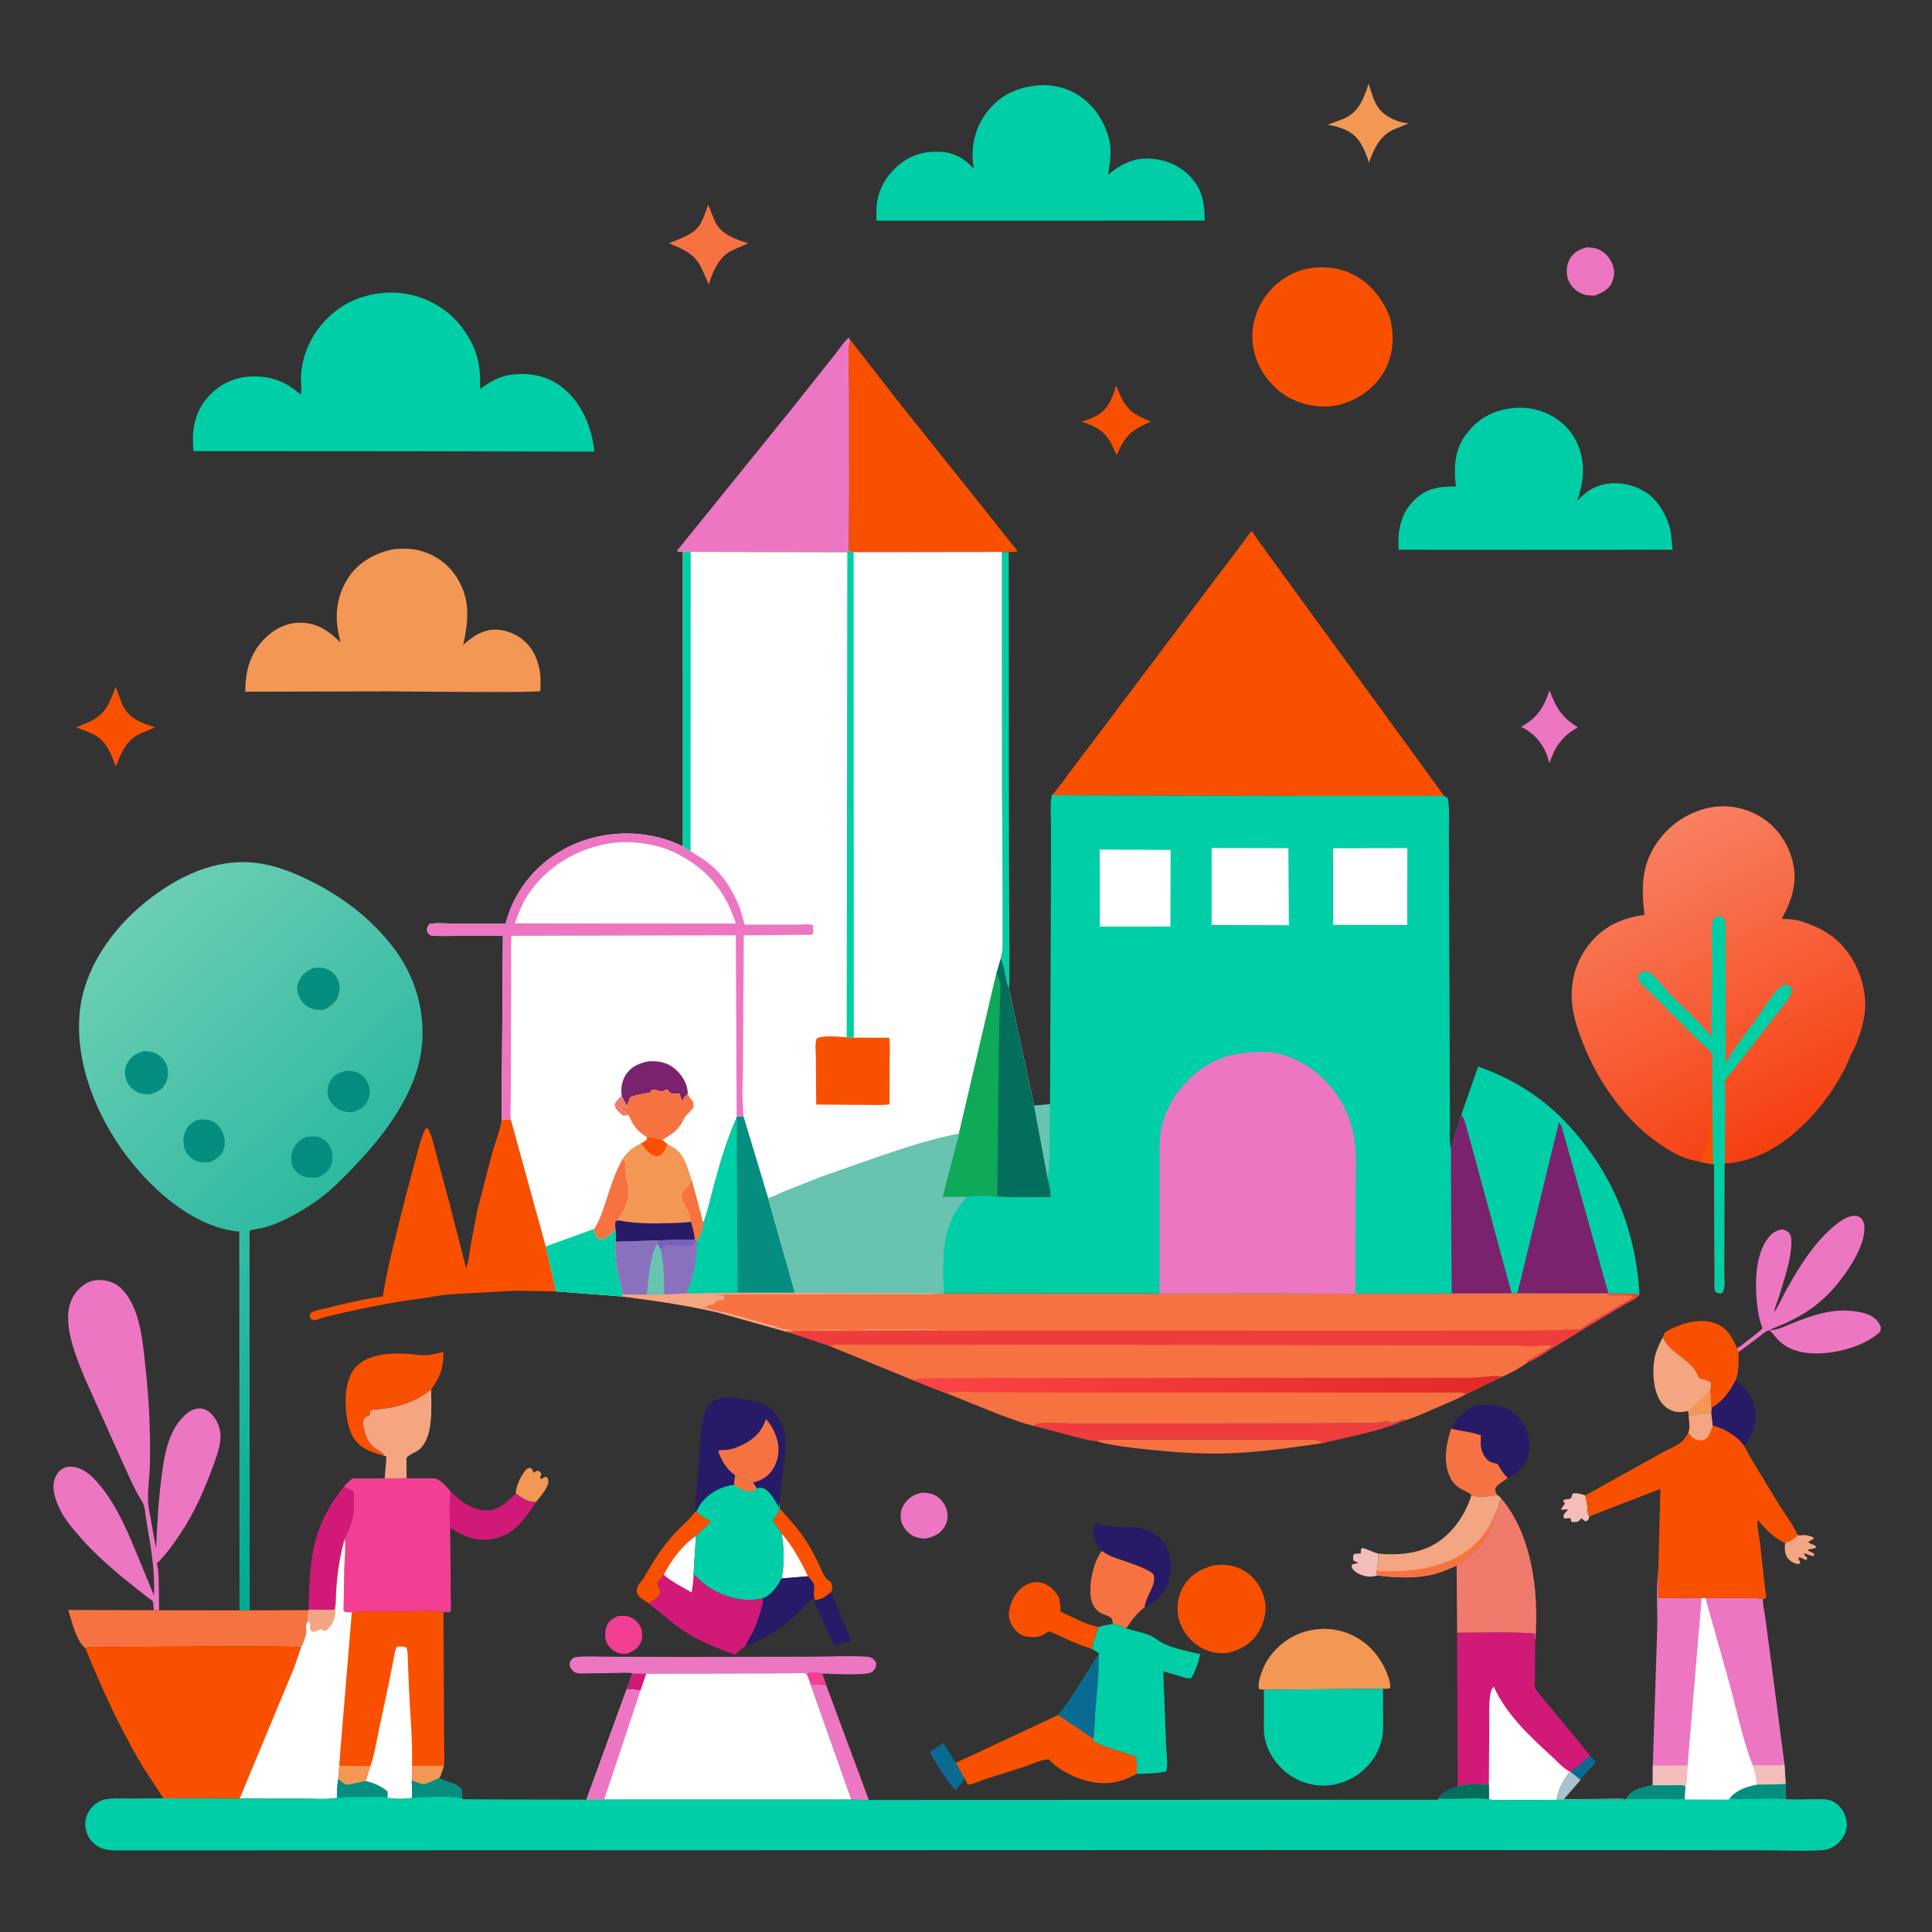
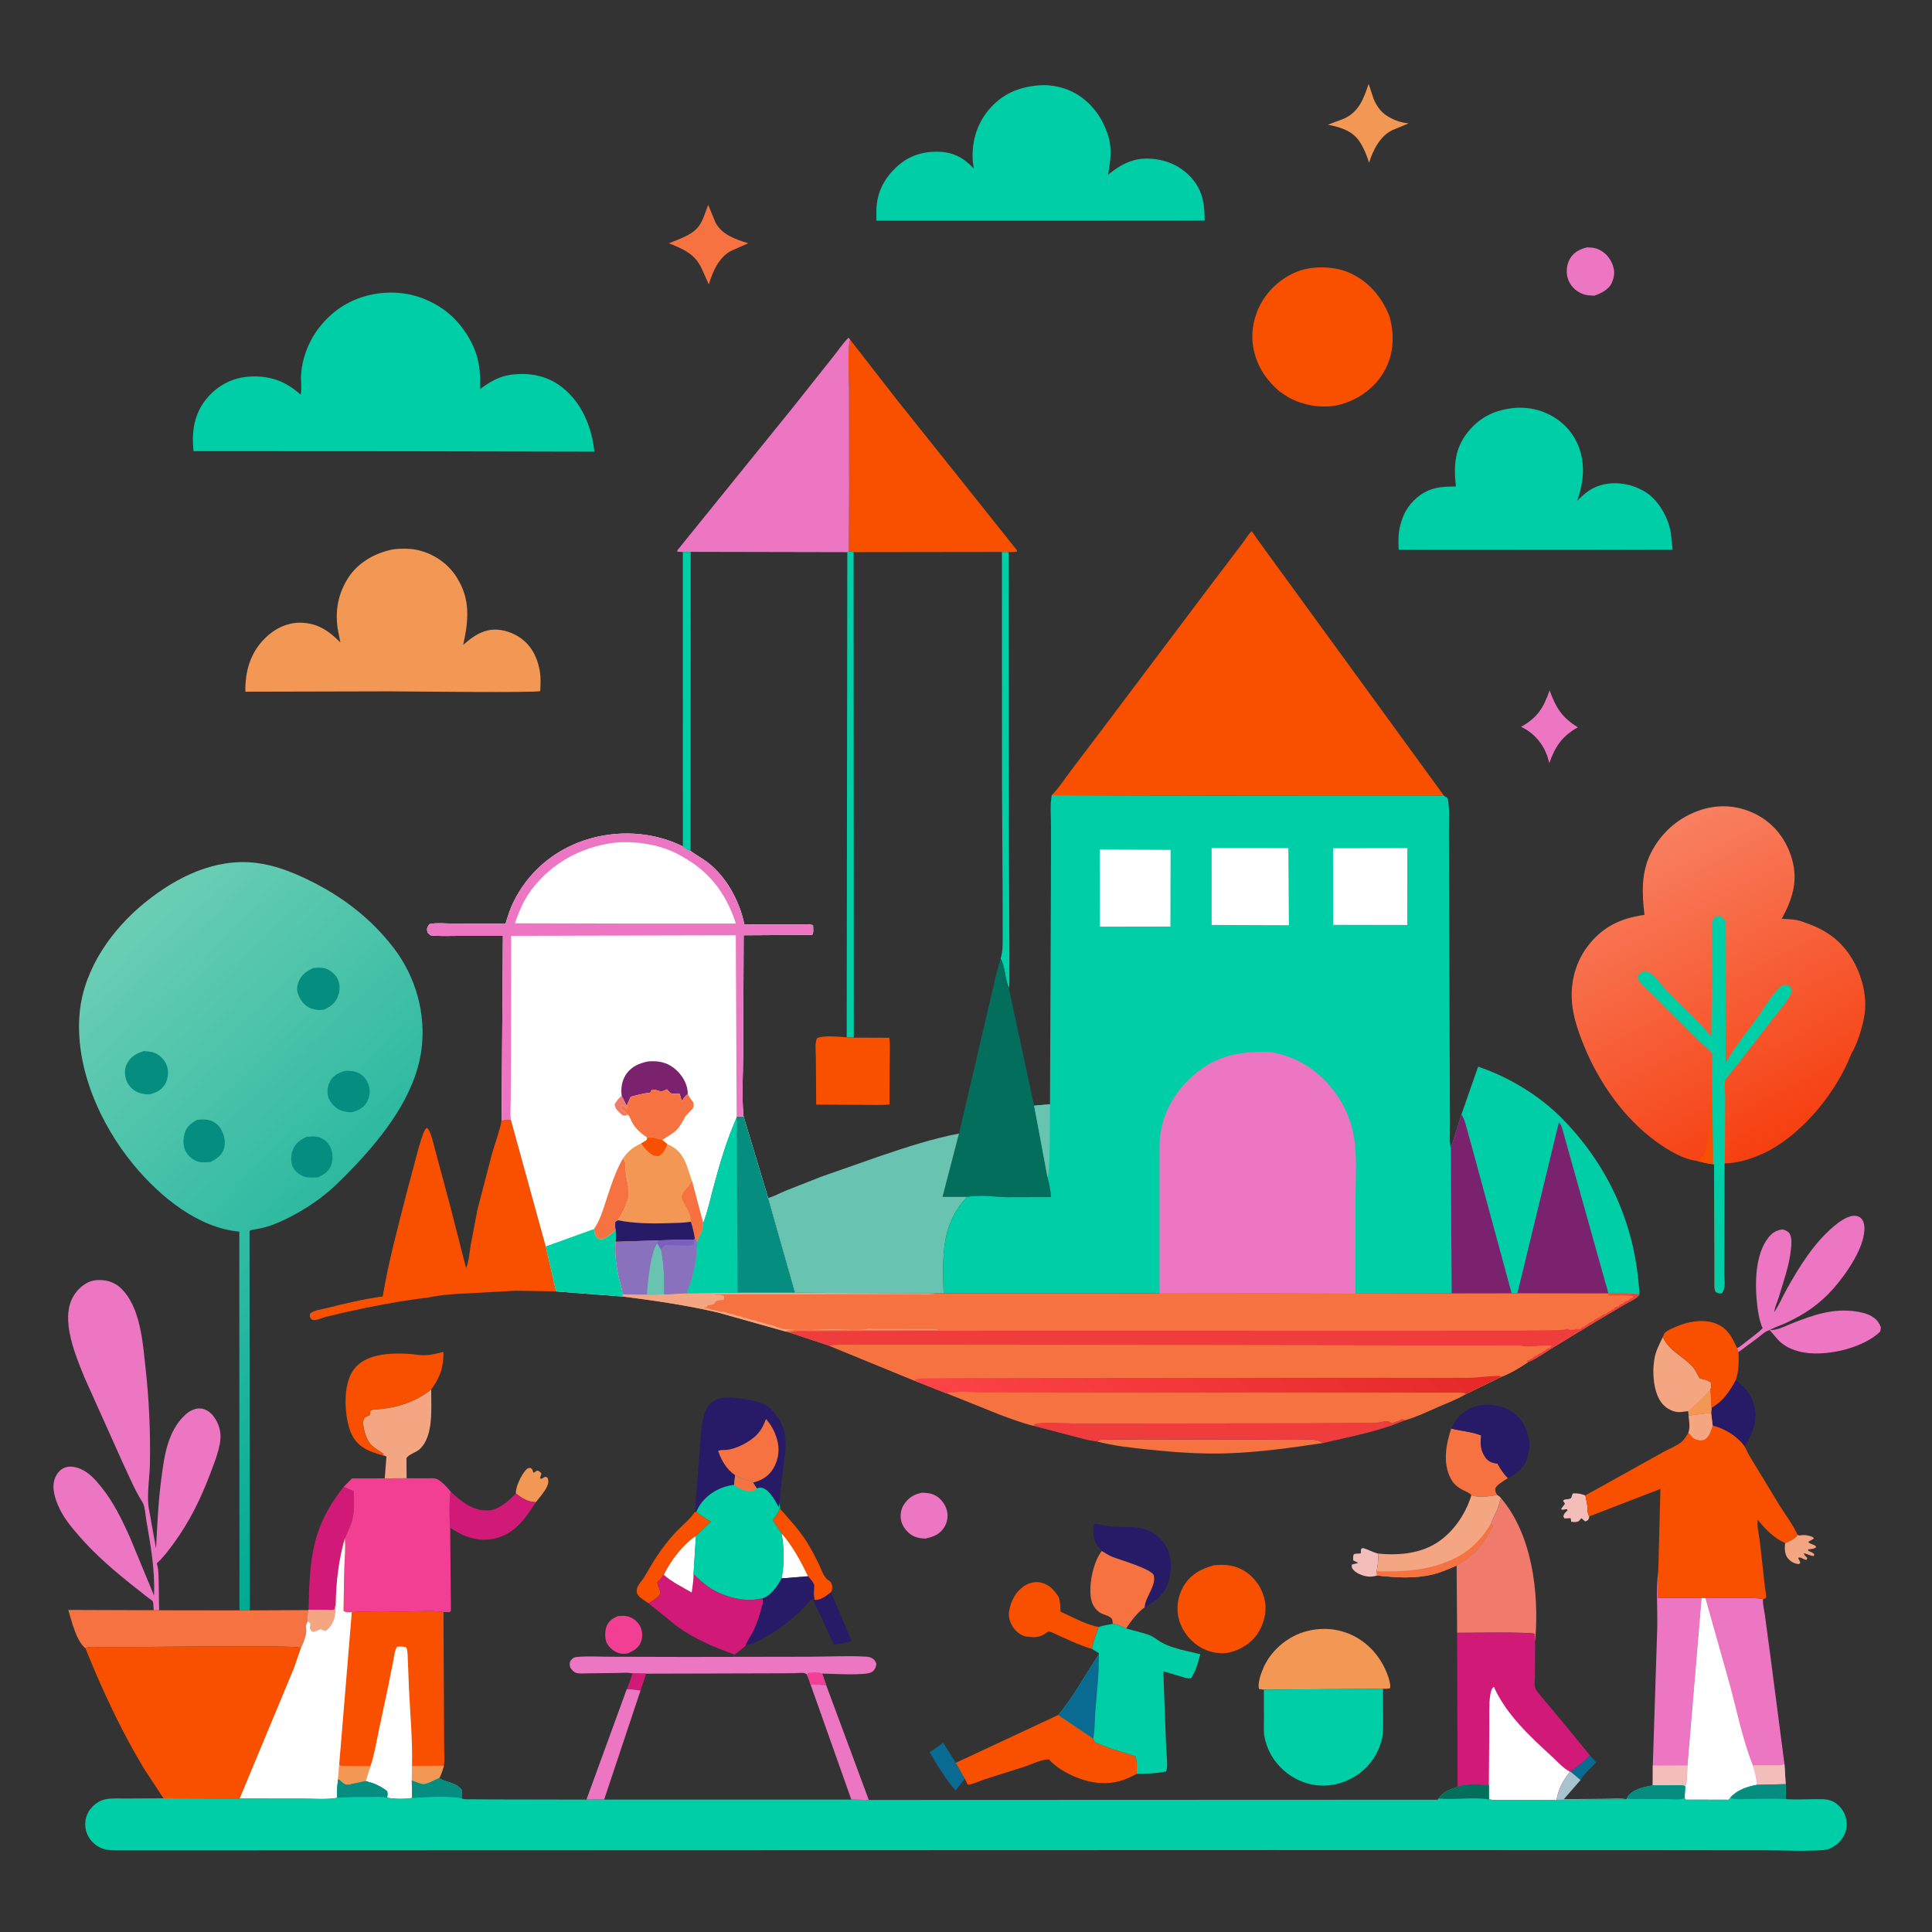
<svg xmlns="http://www.w3.org/2000/svg" width="1024" height="1024">
  <rect width="100%" height="100%" fill="#333333" stroke="none" />
  <path fill="none" d="M0 -0L1024 0L1024 1024L-0 1024L0 -0Z" />
  <path fill="#096B91" d="M842.635 930.305L845.991 934.112C843.206 936.972 839.738 939.977 837.733 943.437L832.395 938.992C836.004 936.152 839.658 933.864 842.635 930.305Z" />
  <path fill="#A7C3CE" d="M832.071 939.01L832.395 938.992L837.733 943.437L828.862 953.615L850.852 953.41C854.41 953.409 858.506 953.034 861.991 953.617L824.952 953.956C826.21 947.6 828.195 944.132 832.071 939.01Z" />
  <path fill="#F3BEBA" d="M729.893 835.034C728.88 835.382 727.817 835.556 726.75 835.643C723.864 835.876 719.171 834.31 717.25 831.981C716.348 830.888 716.375 830.545 716.527 829.25L719.934 828.355L717.25 827.068C717.224 826.045 717.05 824.807 717.509 823.869C717.766 823.345 720.479 823.492 721.25 823.322L721.392 821L722.25 820.482C724.984 821.129 727.363 822.641 730.113 823.339L730.567 823.449C730.518 826.665 730.357 829.569 729.653 832.716L729.893 835.034Z" />
  <path fill="#F3BEBA" d="M842.325 803.723L842.272 804.43C841.874 805.77 841.425 805.961 840.25 806.412L838.55 805.03L838.143 804.674L836.789 806.25C835.33 806.919 834.303 806.757 832.75 806.556C832.715 805.817 832.633 805.388 832.422 804.651L829.179 804.818L828.585 803.75C828.82 802.427 829.55 801.806 830.444 800.88L830.835 800.483L830.5 799.885L828 800.221L827.397 799.75L829.486 797L828.437 795.5C829.284 794.478 829.998 794.755 831.25 794.548C833.713 794.141 832.433 793.274 833.75 791.502C836.225 791.411 837.937 791.735 840.253 792.605C840.646 794.504 841.097 796.425 841.32 798.352C841.525 800.121 841.268 802.271 842.325 803.723Z" />
  <path fill="#F4A582" d="M952.783 813.533L953.24 813.703C954.093 813.929 953.89 813.845 954.817 813.701C956.744 813.4 959.409 813.951 961.113 814.874L961.378 815.485L958.373 817.25C959.619 818.772 961.857 818.344 962.643 820C961.444 821.077 959.761 821.04 958.226 821.232L958.5 821.956C959.626 822.464 960.732 822.878 961.634 823.75L961.25 824.807C959.399 824.523 957.853 823.608 956.038 823.25C956.352 824.391 957.057 824.939 957.873 825.75L957.573 826.75C955.825 826.75 954.341 824.865 953.067 825.75L954.245 828.25L953.5 829.021C951.135 828.831 949.196 827.824 947.622 825.949C945.82 823.802 945.863 820.514 946.15 817.857C948.22 816.934 951.578 815.451 952.783 813.533Z" />
  <path fill="#096B91" d="M511.374 942.783L506.408 949.022C501.387 943.042 496.498 935.44 492.718 928.595C495.306 927.123 497.562 925.468 499.894 923.623L506.575 934.351L511.374 942.783Z" />
  <path fill="#F39755" d="M273.418 791.586C273.293 787.898 276.237 781.847 278.744 779.1C279.607 778.153 279.823 778.281 281 777.999C282.36 778.686 282.26 779.265 282.75 780.664L284.75 779.395C286.013 779.852 286.13 779.929 286.937 781C286.745 781.869 286.506 782.658 286.189 783.491L286.942 783.841L289 782.696L290.25 783.259C290.815 785.001 290.748 786.185 289.957 787.868C288.573 790.815 286.033 793.614 284.032 796.19C279.4 795.928 277.019 794.294 273.418 791.586Z" />
  <path fill="#F33F93" d="M327.513 856.526C329.138 856.465 330.975 856.297 332.565 856.674C335.352 857.334 337.826 859.281 339.197 861.779C340.583 864.305 340.753 867.476 339.75 870.158C338.508 873.48 335.913 874.916 332.835 876.284C331.696 876.515 330.231 876.612 329.085 876.437C326.243 876.004 323.324 873.805 321.885 871.361C320.477 868.969 320.512 864.971 321.35 862.409C322.404 859.188 324.608 857.899 327.513 856.526Z" />
  <path fill="#ED76C3" d="M821.316 365.908C824.707 375.105 827.782 380.322 836.332 385.479C828.132 389.966 824.179 395.724 821.197 404.464L820.02 400.5C817.491 393.718 812.729 388.243 806.165 385.242C814.977 380.32 818.136 375.062 821.316 365.908Z" />
-   <path fill="#F95000" d="M591.574 204.441C593.42 208.992 595.641 214.448 599.403 217.714C602.451 220.36 606.355 221.864 610.015 223.458C605.248 225.547 600.436 227.708 597.066 231.858C594.836 234.605 593.38 238.039 591.841 241.201L588.88 234.921C585.457 228.278 579.999 225.628 573.243 223.496C575.774 222.681 578.444 221.857 580.793 220.592C587.358 217.058 589.534 211.154 591.574 204.441Z" />
  <path fill="#ED76C3" d="M488.725 791.152C491.194 791.313 493.379 791.361 495.616 792.556C498.794 794.254 501.043 797.303 501.913 800.781C502.66 803.764 502.065 806.959 500.442 809.537C498.106 813.25 494.658 814.549 490.62 815.457C488.255 815.484 485.962 815.108 483.844 813.991C481.071 812.529 478.468 809.349 477.705 806.286C476.97 803.337 477.395 800.103 479.032 797.549C481.421 793.822 484.46 791.978 488.725 791.152Z" />
  <path fill="#271B67" d="M919.999 731.436C925.465 735.563 929.306 740.533 930.276 747.475C931.271 754.586 928.3 760.802 924.68 766.657C921.002 761.301 914.045 757.123 907.746 755.583L906.938 748.826L907.112 746.226C913.295 742.565 916.614 737.647 919.999 731.436Z" />
  <path fill="#F95000" d="M368.354 801.316L369.039 801.26C371.558 803.146 374.001 805.079 376.835 806.477L368.856 814.084C361.958 818.564 355.379 827.303 351.826 834.697C350.737 836.046 349.725 837.506 348.376 838.599L348.527 839.433C348.909 841.398 350.311 842.953 349.887 845C348.246 847.183 346.054 848.377 343.774 849.801L341.334 848.168C339.82 847.125 337.823 845.798 337.513 843.896C337.055 841.082 339.571 838.619 341.152 836.491C346.111 827.71 350.675 820.286 357.534 812.782C361 808.989 365.523 805.57 368.354 801.316Z" />
  <path fill="#ED76C3" d="M841.226 131.099C842.835 131.226 844.71 131.222 846.241 131.776C849.824 133.073 852.461 135.534 854.128 138.938C855.609 141.961 856.045 145.167 854.86 148.394L854.623 149L854.229 150.033C852.579 153.567 848.585 155.455 845.143 156.698C842.608 156.643 840.496 156.58 838.133 155.517C834.843 154.036 832.213 151.298 831.047 147.858C829.932 144.57 830.318 140.27 832.028 137.25C834.028 133.716 837.427 131.958 841.226 131.099Z" />
  <path fill="#F39755" d="M725.417 44.467L728.095 52.576C730.74 58.602 733.85 61.292 739.684 63.75C741.973 64.715 744.126 65.063 746.564 65.421L738.08 68.925C731.383 72.122 727.798 79.515 725.625 86.237C724.361 82.272 722.871 78.485 720.564 75C716.865 69.412 710.652 67.458 704.395 66.224L703.785 66.107L712.417 62.861C720.506 59.056 722.695 52.258 725.417 44.467Z" />
  <path fill="#ED76C3" d="M437.88 893.114L460.481 954.01L451.228 953.824L429.648 892.922C432.369 892.711 435.156 892.984 437.88 893.114Z" />
-   <path fill="#F95000" d="M61.306 364.096L64.768 373.294C68.635 381.292 74.469 382.844 82.296 385.537L75.6 388.263C66.981 391.894 64.713 398.121 61.38 406.215L59.288 400.911C57.595 396.858 55.278 392.984 51.592 390.44C48.429 388.258 44.008 387.003 40.428 385.532L46.849 382.826C56.016 378.72 57.98 372.898 61.306 364.096Z" />
  <path fill="#F77241" d="M375.358 108.565L379.173 117.843C382.574 124.437 389.967 126.896 396.581 128.924L387.25 133.099C380.954 136.502 377.6 144.197 375.7 150.774L372.002 142.558C368.503 134.655 362.146 131.928 354.476 128.958L360.46 126.56C364.152 124.978 367.968 123.164 370.41 119.847C372.657 116.795 373.965 112.078 375.358 108.565Z" />
  <path fill="#F95000" d="M413.293 799.5C418.345 805.235 423.545 810.811 427.635 817.303C430.052 821.138 432.092 825.124 434.06 829.203C435.358 831.892 436.48 835.606 438.86 837.482C440.045 838.063 440.574 838.681 440.937 840C441.315 841.374 441.095 842.722 440.429 843.951C437.707 846.075 435.431 848.036 431.801 848.097C430.997 845.881 431.477 842.53 431.505 840.163C430.846 838.295 429.492 836.931 428.22 835.459L414.266 836.571C415.764 828.993 415.641 820.326 414.248 812.77L409.489 805.725C410.972 803.869 412.284 802.243 413.125 799.98L413.293 799.5Z" />
  <path fill="white" d="M414.248 812.77C420.062 819.369 424.478 827.54 428.22 835.459L414.266 836.571C415.764 828.993 415.641 820.326 414.248 812.77Z" />
  <path fill="#F77241" d="M581.208 763.944C582.107 763.438 582.742 763.114 583.797 763.059L604.031 762.845L663.559 762.98L687.863 763.076C691.137 763.093 695.733 762.559 698.81 763.586C699.715 763.888 700.48 764.341 701.293 764.827C684.276 767.361 667.61 769.735 650.379 770.307C636.69 770.762 622.896 769.771 609.287 768.362C599.876 767.389 590.369 766.382 581.208 763.944Z" />
  <path fill="#D11A77" d="M238.816 790.538C244.372 795.83 250.474 800.779 258.577 800.578C264.335 800.434 269.572 795.48 273.418 791.586C277.019 794.294 279.4 795.928 284.032 796.19C278.437 804.837 272.757 813.167 262 815.501C257.945 816.381 253.732 816.235 249.75 815.122L249.059 814.937C245.344 813.892 241.806 811.823 238.6 809.718C238.189 803.765 238.035 796.408 238.816 790.538Z" />
  <path fill="#F77241" d="M769.185 757.152C774.228 758.484 780.392 758.824 785.1 760.857L784.987 761.653C784.434 765.688 785.062 769.789 787.75 773.03C789.297 774.895 791.38 775.437 793.682 775.753C795.338 778.582 796.811 781.134 799.245 783.379C797.545 784.577 792.655 787.269 792.496 789.25C792.406 790.38 792.922 791.333 793.477 792.261C790.289 793.174 782.868 793.914 779.892 792.477C778.749 791.131 777.003 790.595 775.463 789.79C772.531 788.256 770.34 786.49 768.818 783.486C764.601 775.162 766.409 765.558 769.185 757.152Z" />
  <path fill="#F4A582" d="M881.357 708.635C884.357 715.711 891.99 718.807 896.911 724.156C898.481 725.863 899.701 728.539 900.875 730.558C903.065 731.046 905.014 731.336 906.828 732.75C907.058 734.049 907.165 735.26 906.546 736.488L907.112 746.226L906.938 748.826L895.013 750.272L894.836 747.88C892.811 748.182 890.561 748.669 888.521 748.325C885.35 747.79 882.335 745.853 880.459 743.25C876.371 737.578 875.677 727.593 876.752 720.97L876.877 720.25C877.557 716.075 879.509 712.398 881.357 708.635Z" />
  <path fill="#F39755" d="M894.836 747.88L902.048 741.093L906.546 736.488L907.112 746.226L906.938 748.826L895.013 750.272L894.836 747.88Z" />
  <path fill="#00CEA6" d="M531.049 292.538L534.634 292.617L534.771 449.353L535.015 504.2L535.003 517.039C534.999 519.206 535.221 521.56 534.66 523.664C532.549 518.678 532.918 512.862 530.346 508.072C531.7 503.781 531.426 499.374 531.433 494.934L531.436 477.024L531.099 417.25L531.049 292.538Z" />
  <path fill="#271B67" d="M583.976 822.046L583.497 821.54C580.387 818.174 579.172 814.666 579.506 810.074C579.579 809.079 579.773 808.521 580.25 807.669C582.946 807.663 585.519 808.807 588.212 809.04C598.196 809.906 606.936 807.52 614.872 815.483C618.929 819.554 620.601 824.344 620.576 830.047C620.551 836.103 618.813 842.113 614.424 846.47C612.191 848.687 609.409 850.382 606.658 851.88C607.108 846.179 612.888 840.521 611.5 835C610.657 831.646 593.134 826.617 589.485 825.131C587.528 824.333 585.752 823.179 583.976 822.046Z" />
  <path fill="#271B67" d="M428.22 835.459C429.492 836.931 430.846 838.295 431.505 840.163C431.477 842.53 430.997 845.881 431.801 848.097C435.431 848.036 437.707 846.075 440.429 843.951L451.371 869.755C448.268 870.567 445.104 871.445 441.915 871.823L435.645 857.8C434.148 854.748 432.233 851.618 431.346 848.332L430.75 847.267C428.186 849.395 426.184 852.112 423.734 854.379C415.823 861.703 405.504 869.17 395.127 872.368C395.772 870.098 397.31 868.104 398.416 866.03C400.778 861.603 402.334 857.067 403.608 852.224C404.094 850.377 404.723 849.031 404.147 847.161C409.043 845.338 411.789 840.854 414.266 836.571L428.22 835.459Z" />
  <path fill="#F95000" d="M547.818 867.773L547.513 867.748L544.026 867.419C541.322 867.013 538.706 864.936 537.168 862.743C535.329 860.119 534.303 857.007 534.866 853.827C535.805 848.531 538.246 843.742 542.759 840.66C545.222 838.977 548.568 838.139 551.521 838.761C556.027 839.709 558.839 842.815 561.157 846.516L561.326 847.128C561.97 849.58 562.082 851.735 562.091 854.25L564.251 855.192C569.704 857.807 576.362 861.3 582.356 862.334C581.032 866.06 579.416 870.052 578.803 873.968C571.664 871.87 564.297 868.259 557.528 865.206L555.75 864.618L555.236 864.998C552.697 866.842 550.943 867.561 547.818 867.773Z" />
  <path fill="#D11A77" d="M182.16 788.03L187.397 790.293C187.435 794.573 187.858 799.365 187.127 803.576C186.406 807.727 184.408 811.601 182.741 815.439C179.543 826.681 178.133 838.193 177.955 849.878L177.436 853C176.343 853.688 174.946 853.425 173.698 853.406C170.307 853.354 166.91 853.179 163.522 853.381C163.931 839.558 164.045 825.332 168.537 812.097C171.562 803.183 176.367 795.399 182.16 788.03Z" />
  <path fill="#271B67" d="M769.185 757.152C771.509 751.906 775.205 747.994 780.609 745.863C785.983 743.744 793.385 744.311 798.604 746.672C803.589 748.928 807.269 753.114 809.111 758.25L810.034 761.5L810.207 762.179C811.279 766.735 810.2 772.363 807.814 776.324C805.869 779.555 802.683 781.931 799.245 783.379C796.811 781.134 795.338 778.582 793.682 775.753C791.38 775.437 789.297 774.895 787.75 773.03C785.062 769.789 784.434 765.688 784.987 761.653L785.1 760.857C780.392 758.824 774.228 758.484 769.185 757.152Z" />
  <path fill="#F77241" d="M583.976 822.046C585.752 823.179 587.528 824.333 589.485 825.131C593.134 826.617 610.657 831.646 611.5 835C612.888 840.521 607.108 846.179 606.658 851.88C602.321 855.294 599.931 858.603 596.885 863.093C594.514 861.933 592.508 860.996 589.845 860.651L589.583 858.75C589.087 856.359 584.57 855.973 582.532 854.425C579.782 852.335 578.457 849.454 578.075 846.074C577.266 838.912 579.496 827.806 583.976 822.046Z" />
  <path fill="#ED76C3" d="M937.972 704.979C942.002 705.062 945.499 703.165 949.169 701.69C960.611 697.088 971.459 693.197 984 695.142C987.59 695.698 991.561 696.711 994.25 699.294C995.532 700.525 996.26 701.868 996.898 703.5C996.816 704.319 996.754 705.027 996.513 705.818C988.159 713.735 972.684 717.712 961.25 717.338C954.314 717.112 947.124 715.213 942.25 709.956L937.972 704.979Z" />
  <path fill="#F4A582" d="M228.554 736.413C228.429 745.853 230.058 760.957 222.507 768.03C220.546 769.866 216.777 770.776 215.432 772.764L215.505 783.514L203.908 783.574L204.831 772.046C204.212 771.554 203.398 771.487 202.64 771.298L203.426 770.75C200.791 768.637 197.472 767.299 195.575 764.388C193.82 761.695 191.799 755.544 192.716 752.409C193.139 750.96 194.735 750.63 195.98 750L196.069 748.25C196.466 746.898 199.266 747.017 200.49 746.909C210.998 745.985 220.212 742.992 228.554 736.413Z" />
  <path fill="#F95000" d="M881.357 708.635C881.59 708.098 881.897 706.99 882.25 706.576C883.61 704.982 888.611 703.055 890.606 702.289C896.379 700.072 904.429 699.163 910.176 701.804C915.93 704.448 918.192 709.02 920.633 714.53C920.925 715.23 921.26 715.914 921.437 716.653C921.568 721.785 921.671 726.483 919.999 731.436C916.614 737.647 913.295 742.565 907.112 746.226L906.546 736.488C907.165 735.26 907.058 734.049 906.828 732.75C905.014 731.336 903.065 731.046 900.875 730.558C899.701 728.539 898.481 725.863 896.911 724.156C891.99 718.807 884.357 715.711 881.357 708.635Z" />
  <path fill="#F4A582" d="M793.477 792.261C794.24 792.83 795.028 793.314 795.591 794.088L795.347 794.707C794.687 796.409 794.34 798.212 793.66 799.909C792.648 802.434 791.287 804.823 790.324 807.362L791.245 808.75L788.089 814.59C784.853 819.919 779.782 825.301 774.293 828.28L772.041 829.756C767.962 831.534 763.769 833.416 759.431 834.458C749.63 836.813 739.786 836.179 729.893 835.034L729.653 832.716C730.357 829.569 730.518 826.665 730.567 823.449C740.059 824.397 750.542 823.664 759.125 819.122C769.223 813.778 776.57 803.249 779.892 792.477C782.868 793.914 790.289 793.174 793.477 792.261Z" />
  <path fill="#F77241" d="M790.324 807.362L791.245 808.75L788.089 814.59C784.853 819.919 779.782 825.301 774.293 828.28L772.041 829.756C767.962 831.534 763.769 833.416 759.431 834.458C749.63 836.813 739.786 836.179 729.893 835.034L729.653 832.716C739.379 833.142 749.654 832.773 759.114 830.31C773.141 826.657 782.863 820.076 790.324 807.362Z" />
  <path fill="#F95000" d="M202.64 771.298C199.536 770.424 196.563 769.505 193.711 767.95C189.122 765.446 186.381 761.459 184.977 756.483C182.559 747.918 181.991 734.808 186.747 727.01C192.649 717.334 206.885 716.984 216.926 717.608C219.622 717.775 222.309 718.361 225.015 718.298C228.407 718.219 231.735 717.358 235.014 716.559C235.202 724.52 233.269 730.073 228.554 736.413C220.212 742.992 210.998 745.985 200.49 746.909C199.266 747.017 196.466 746.898 196.069 748.25L195.98 750C194.735 750.63 193.139 750.96 192.716 752.409C191.799 755.544 193.82 761.695 195.575 764.388C197.472 767.299 200.791 768.637 203.426 770.75L202.64 771.298Z" />
  <path fill="#EF3D3E" d="M547.942 755.766C548.211 755.425 548.353 754.919 548.75 754.742C550.894 753.786 568.236 754.533 571.808 754.539L695.75 754.388L721.722 754.229C725.03 754.166 729.665 754.502 732.805 753.566C733.818 753.264 734.7 753.265 735.75 753.255L736.828 753.911C737.834 754.37 737.62 754.337 738.625 754.003L740.125 753.503C741.027 753.349 741.179 753.277 742 752.755L742.75 752.255C744.064 752.412 743.452 752.222 744.59 752.801C730.855 758.74 715.766 761.373 701.293 764.827C700.48 764.341 699.715 763.888 698.81 763.586C695.733 762.559 691.137 763.093 687.863 763.076L663.559 762.98L604.031 762.845L583.797 763.059C582.742 763.114 582.107 763.438 581.208 763.944C578.149 763.811 574.637 762.671 571.627 761.988L547.942 755.766Z" />
  <path fill="#ED76C3" d="M335.255 886.947L334.506 886.804C332.024 886.369 329.094 886.702 326.572 886.73L311.974 886.89C309.865 886.908 306.556 887.335 304.638 886.345C304.095 886.065 302.861 884.766 302.53 884.25C301.754 883.038 301.944 881.911 302.146 880.589C303.23 879.149 303.822 878.436 305.687 878.247C311.43 877.662 317.658 878.107 323.444 878.109L363.666 878.209L428.567 878.103C438.635 878.103 448.981 877.469 459 878.058C460.738 878.16 461.788 878.41 463.094 879.539C463.833 880.179 464.103 880.875 464.492 881.75C464.247 883.718 463.787 884.968 462.149 886.186C459.299 888.305 440.364 887.064 435.725 887.015L437.88 893.114C435.156 892.984 432.369 892.711 429.648 892.922C429.21 891.093 428.316 889.242 427.637 887.481C427.258 887.257 426.928 886.913 426.5 886.809C425.012 886.447 422.329 886.829 420.747 886.836L405.68 886.916L342.508 887.08L335.255 886.947Z" />
  <path fill="#F33F93" d="M427.637 887.481L428.5 886.605C430.72 886.52 433.71 886.016 435.725 887.015L437.88 893.114C435.156 892.984 432.369 892.711 429.648 892.922C429.21 891.093 428.316 889.242 427.637 887.481Z" />
  <path fill="#D11A77" d="M368.856 814.084L367.588 834.359C370.137 836.62 372.711 839.136 375.511 841.072C381.913 845.498 391.615 848.49 399.396 847.89L404.147 847.161C404.723 849.031 404.094 850.377 403.608 852.224C402.334 857.067 400.778 861.603 398.416 866.03C397.31 868.104 395.772 870.098 395.127 872.368L389.391 876.977C378.415 872.985 367.772 868.646 358.366 861.595L343.774 849.801C346.054 848.377 348.246 847.183 349.887 845C350.311 842.953 348.909 841.398 348.527 839.433L348.376 838.599C349.725 837.506 350.737 836.046 351.826 834.697C355.379 827.303 361.958 818.564 368.856 814.084Z" />
  <path fill="white" d="M368.856 814.084L367.588 834.359C367.594 837.61 367.065 840.823 366.628 844.037C361.691 841.212 356.106 838.443 351.826 834.697C355.379 827.303 361.958 818.564 368.856 814.084Z" />
  <path fill="#F95000" d="M643.447 829.62C648.958 829.113 653.525 829.348 658.5 832.026C664.168 835.078 668.323 840.503 670.002 846.724C671.708 853.046 670.372 859.589 667 865.124C663.512 870.848 657.831 874.291 651.461 875.916C646.651 876.808 641.371 875.851 637.054 873.554C631.423 870.557 626.862 865.047 625.025 858.923C623.246 852.991 624.059 846.652 627.016 841.25C630.589 834.725 636.46 831.456 643.447 829.62Z" />
  <path fill="#F39755" d="M669.901 895.57L667.388 895.25C666.298 892.454 668.442 886.751 669.606 884.034C673.075 875.931 680.589 868.966 688.787 865.799C697.537 862.419 707.418 862.49 716.007 866.356C725.42 870.593 732.208 878.622 735.658 888.27C736.263 889.96 737.16 893.074 736.75 894.795C735.441 895.126 734.343 895.125 733.014 895.076L669.901 895.57Z" />
  <path fill="#F95000" d="M560.886 908.988L579.453 921.492L580.122 923.233C586.839 926.529 594.735 928.51 601.86 930.884C602.807 933.889 602.524 937.088 602.472 940.2C595.721 943.774 590.747 945.444 583 945.027C574.016 944.543 561.941 939.259 555.948 932.505C551.894 932.481 547.121 935.029 543.186 936.314L521.893 943.08C519.188 943.993 515.712 945.757 512.945 945.879L511.374 942.783L506.575 934.351L560.886 908.988Z" />
  <path fill="#ED76C3" d="M940.393 695.461L940.643 695.086C943.124 691.271 944.911 687.027 947.134 683.061C953.736 671.28 961.199 659.203 971.538 650.345C974.063 648.181 977.73 645.402 981 644.615C982.648 644.219 984.432 644.285 985.859 645.25C987.282 646.211 987.962 648.134 988.118 649.759C989.12 660.251 978.454 675.326 971.871 682.817C964.583 691.111 956.699 696.472 946.755 701.14C943.895 702.483 940.68 703.398 937.972 704.979C935.526 705.597 933.715 707.494 931.75 708.999L921.437 716.653C921.26 715.914 920.925 715.23 920.633 714.53C922.19 713.976 923.911 712.312 925.25 711.301C928.337 708.97 931.385 706.692 934.207 704.038C932.617 700.22 931.895 696.21 931.404 692.124C930.07 681.027 930.018 664.764 937.528 655.652C939.443 653.329 941.763 651.929 944.75 651.608C946.214 652.032 947.817 652.567 948.608 654C949.83 656.215 949.506 659.589 949.257 662.039C948.35 670.942 945.234 679.314 942.684 687.849C942.02 690.073 940.927 692.211 940.538 694.504L940.393 695.461Z" />
  <path fill="#271B67" d="M371.487 760.144C372.162 754.226 372.545 746.855 377.698 742.916C382.751 739.053 391.773 741.15 397.539 742.122C404.238 743.25 407.727 744.857 411.682 750.409C418.153 759.493 416.534 767.723 415.133 778.037C414.313 784.072 413.499 790.395 413.289 796.473L412.75 798.837C410.956 795.626 408.049 789.952 404.3 788.708C403.094 788.308 402.244 788.479 401.117 788.938L399.099 785.814C398.519 785.353 398.127 785.022 397.383 784.859C396.464 784.657 395.621 784.554 394.716 784.252L393.998 784.003C392.516 783.5 391.596 782.773 390.237 782.134L389.612 781.856L389.131 786.976C382.41 787.759 376.195 791.048 371.945 796.354C370.741 797.856 369.859 799.528 369.039 801.26L368.354 801.316L371.487 760.144Z" />
  <path fill="#F77241" d="M380.606 769.01C381.864 768.519 382.701 768.514 384.06 768.507C389.592 768.479 397.586 764.25 401.331 760.25C403.476 757.959 404.948 755.054 405.992 752.117C408.627 755.18 410.358 758.103 411.567 762L411.834 762.843C413.38 768.037 412.676 773.611 409.907 778.25C407.356 782.525 403.819 784.597 399.099 785.814C398.519 785.353 398.127 785.022 397.383 784.859C396.464 784.657 395.621 784.554 394.716 784.252L393.998 784.003C392.516 783.5 391.596 782.773 390.237 782.134L389.612 781.856C385.044 778.805 382.405 774.064 380.606 769.01Z" />
  <path fill="#ED76C3" d="M878.924 832.458L878.866 847.002L901.886 846.862L894.414 935.711C894.166 938.515 894.365 944.526 893.22 946.851C891.944 945.877 889.884 946.233 888.278 946.233L875.977 946.3L876.023 935.784L878.347 863.83C878.652 853.555 877.616 842.617 878.924 832.458Z" />
  <path fill="#F3BEBA" d="M876.023 935.784L894.414 935.711C894.166 938.515 894.365 944.526 893.22 946.851C891.944 945.877 889.884 946.233 888.278 946.233L875.977 946.3L876.023 935.784Z" />
  <path fill="#F07B6D" d="M790.324 807.362C791.287 804.823 792.648 802.434 793.66 799.909C794.34 798.212 794.687 796.409 795.347 794.707L795.591 794.088C812.065 813.385 815.7 843.937 813.792 868.45L813.634 870.217L813.432 866C811.813 864.869 778.002 865.455 772.314 865.42L772.041 829.756L774.293 828.28C779.782 825.301 784.853 819.919 788.089 814.59L791.245 808.75L790.324 807.362Z" />
  <path fill="#F77241" d="M45.198 873.509L44.986 873.398C40.247 869.236 37.988 859.156 36.178 853.295L81.466 853.452L84.329 853.474L126.931 853.535L132.343 853.535L163.522 853.381C163.339 855.29 162.97 857.342 163.05 859.252C162.425 860.644 161.904 861.616 162.244 863.152C162.821 865.766 160.685 871.106 159.467 873.518L159.088 873.288C156.07 871.928 83.947 872.894 72.289 872.909L54.294 872.949C51.491 872.96 47.811 872.5 45.198 873.509Z" />
  <path fill="#00CEA6" d="M389.612 781.856L390.237 782.134C391.596 782.773 392.516 783.5 393.998 784.003L394.716 784.252C395.621 784.554 396.464 784.657 397.383 784.859C398.127 785.022 398.519 785.353 399.099 785.814L401.117 788.938C402.244 788.479 403.094 788.308 404.3 788.708C408.049 789.952 410.956 795.626 412.75 798.837L413.289 796.473L413.293 799.5L413.125 799.98C412.284 802.243 410.972 803.869 409.489 805.725L414.248 812.77C415.641 820.326 415.764 828.993 414.266 836.571C411.789 840.854 409.043 845.338 404.147 847.161L399.396 847.89C391.615 848.49 381.913 845.498 375.511 841.072C372.711 839.136 370.137 836.62 367.588 834.359L368.856 814.084L376.835 806.477C374.001 805.079 371.558 803.146 369.039 801.26C369.859 799.528 370.741 797.856 371.945 796.354C376.195 791.048 382.41 787.759 389.131 786.976L389.612 781.856Z" />
  <path fill="#F77241" d="M389.612 781.856L390.237 782.134C391.596 782.773 392.516 783.5 393.998 784.003L394.716 784.252C395.621 784.554 396.464 784.657 397.383 784.859C398.127 785.022 398.519 785.353 399.099 785.814L401.117 788.938C400.326 789.581 399.47 790.343 398.426 790.497C395.769 790.89 390.966 788.739 389.131 786.976L389.612 781.856Z" />
  <path fill="#00CEA6" d="M669.901 895.57L733.014 895.076L733.079 911.75C733.074 915.188 733.235 918.87 732.33 922.212L732.1 923C730.679 928.086 728.189 932.533 724.543 936.359C718.673 942.518 710.279 946.275 701.77 946.418C693.229 946.56 684.877 942.937 678.902 936.927C674.362 932.36 671.227 926.562 670.137 920.183C669.66 917.388 669.919 914.335 669.922 911.5L669.901 895.57Z" />
  <path fill="#00CEA6" d="M589.845 860.651C592.508 860.996 594.514 861.933 596.885 863.093C600.982 864.4 605.501 865.165 609.45 866.76C611.719 867.677 613.613 869.399 615.741 870.591C619.54 872.72 624.771 874.096 628.999 875.088L636.179 876.751C635.149 880.937 633.699 886 631.25 889.559C629.596 889.572 628.453 889.476 626.902 888.882L616.567 885.796L618.094 926.165C618.206 929.123 619.237 936.492 618.021 938.928C612.869 939.998 607.718 940.091 602.472 940.2C602.524 937.088 602.807 933.889 601.86 930.884C594.735 928.51 586.839 926.529 580.122 923.233L579.453 921.492L560.886 908.988C569.083 899.319 575.189 887.42 582.39 876.978L582.33 876.171L578.803 873.968C579.416 870.052 581.032 866.06 582.356 862.334C584.62 861.476 587.453 861.21 589.845 860.651Z" />
  <path fill="#096B91" d="M582.39 876.978C582.617 887.06 581.288 897.355 580.538 907.411C580.194 912.022 580.357 916.968 579.453 921.492L560.886 908.988C569.083 899.319 575.189 887.42 582.39 876.978Z" />
  <path fill="#F33F93" d="M215.505 783.514L226.103 783.543C227.684 783.554 229.759 783.312 231.267 783.823C233.126 784.453 235.242 786.554 236.571 787.941L238.816 790.538C238.035 796.408 238.189 803.765 238.6 809.718L239.004 853.75L238.25 854.5L235.05 854.39C228.727 853.485 221.594 854.099 215.179 854.119C205.691 854.148 195.906 853.732 186.463 854.507C184.71 854.497 183.465 854.853 182.061 853.75L182.502 830.5C182.687 825.526 183.262 820.395 182.741 815.439C184.408 811.601 186.406 807.727 187.127 803.576C187.858 799.365 187.435 794.573 187.397 790.293L182.16 788.03L186.588 783.592L203.908 783.574L215.505 783.514Z" />
  <path fill="#F77241" d="M501.598 738.453C507.625 736.954 515.822 737.945 522.079 737.957L561.048 738.061L704.537 738.061L756.348 738.092L770.691 738.104C772.411 738.106 775.051 737.821 776.61 738.529L777.099 738.832C772.537 741.602 767.277 743.55 762.38 745.685C756.631 748.191 750.625 751.111 744.59 752.801C743.452 752.222 744.064 752.412 742.75 752.255L742 752.755C741.179 753.277 741.027 753.349 740.125 753.503L738.625 754.003C737.62 754.337 737.834 754.37 736.828 753.911L735.75 753.255C734.7 753.265 733.818 753.264 732.805 753.566C729.665 754.502 725.03 754.166 721.722 754.229L695.75 754.388L571.808 754.539C568.236 754.533 550.894 753.786 548.75 754.742C548.353 754.919 548.211 755.425 547.942 755.766C541.827 754.295 535.793 751.967 529.891 749.815L501.598 738.453Z" />
  <path fill="#F95000" d="M678.131 207.435C673.292 203.198 669.4 198.584 666.82 192.633C662.896 183.579 662.744 174.174 666.382 165C670.141 155.523 677.69 148.055 687.077 144.147C695.082 140.814 706.535 140.952 714.499 144.268C725.05 148.661 732.181 157.086 736.424 167.53C739.163 177.42 738.84 187.608 733.729 196.697C728.846 205.377 720.325 211.629 710.796 214.298C701.573 216.881 690.466 215.037 682.258 210.211L678.131 207.435Z" />
  <path fill="#D11A77" d="M772.314 865.42C778.002 865.455 811.813 864.869 813.432 866L813.634 870.217L813.555 887.962C813.551 889.712 813.122 893.012 813.646 894.608C814.113 896.029 816.002 898.044 816.946 899.25L827.136 911.406L842.635 930.305C839.658 933.864 836.004 936.152 832.395 938.992L832.071 939.01C828.195 944.132 826.21 947.6 824.952 953.956L801.82 954.001C797.681 954.005 793.223 954.366 789.156 953.71L789.126 945.943C784.022 945.907 777.305 945.034 772.548 946.994L772.314 865.42Z" />
  <path fill="white" d="M789.126 945.943L789.347 914.397C789.41 909.234 789.053 903.528 789.864 898.44C790.101 896.953 790.45 894.971 791.75 894.033C798.409 908.791 810.882 920.313 822.605 931.057C825.463 933.676 828.207 936.885 831.618 938.772L832.071 939.01C828.195 944.132 826.21 947.6 824.952 953.956L801.82 954.001C797.681 954.005 793.223 954.366 789.156 953.71L789.126 945.943Z" />
  <path fill="#ED76C3" d="M903.884 847.017L922.99 846.986C926.772 847.013 930.754 846.776 934.463 847.553C934.135 850.119 935.088 853.384 935.427 855.966L938.341 877.759L945.814 935.116L946.458 945.618L931.093 946.008C925.89 947.009 920.603 948.736 917.035 952.914L916.25 953.871L893.5 953.854L892.857 953.018L893.22 946.851C894.365 944.526 894.166 938.515 894.414 935.711L901.886 846.862L903.884 847.017Z" />
  <path fill="#F3BEBA" d="M945.814 935.116L946.458 945.618L931.093 946.008C930.995 942.449 930.108 938.99 928.98 935.629L940.283 935.639C942.167 935.633 944.041 935.857 945.814 935.116Z" />
  <path fill="white" d="M901.886 846.862L903.884 847.017L916.85 893.018C920.626 907.032 923.66 922.155 928.98 935.629C930.108 938.99 930.995 942.449 931.093 946.008C925.89 947.009 920.603 948.736 917.035 952.914L916.25 953.871L893.5 953.854L892.857 953.018L893.22 946.851C894.365 944.526 894.166 938.515 894.414 935.711L901.886 846.862Z" />
  <path fill="#F95000" d="M449.869 292.184L450.074 261.676L450.03 207.075C450.025 201.683 449.033 183.724 450.622 180.09L475.061 211.5L522.209 270.57L538.309 290.795C538.887 291.53 539.09 291.454 538.991 292.394C537.535 292.529 536.099 292.696 534.634 292.617L531.049 292.538L452.439 292.639L449.869 292.184Z" />
  <path fill="#F95000" d="M268.187 593.262C269.099 593.26 269.895 593.152 270.747 593.484L289.231 660.639L294.729 684.464L273.224 684.111L248.871 685.448C241.69 685.721 234.106 686.219 227.07 687.68C212.248 689.463 197.239 692.361 182.659 695.594L172.153 698.108C170.671 698.541 167.637 699.843 166.25 699.697C165.817 699.652 165.432 699.399 165.023 699.25C164.128 697.825 164.057 697.892 164.341 696.25C166.324 694.405 170.512 694.01 173.154 693.332C182.932 690.826 192.854 688.514 202.858 687.132C205.929 668.499 210.923 650.523 215.529 632.238L221.504 609.811C222.638 605.979 223.56 601.948 225.475 598.417L226.25 597.763C228.323 599.136 229.891 606.954 230.604 609.39L238.555 639L246.838 671.372L247.001 672.175C248.526 668.778 248.765 664.168 249.383 660.475L252.976 641.5L260.71 611.719C262.441 605.785 264.723 599.911 265.869 593.834L268.187 593.262Z" />
  <path fill="#ED76C3" d="M361.913 292.602L359.039 292.369L358.948 291.75L420.127 216.105L441.907 188.669C444.473 185.502 446.798 181.788 449.75 179.012L450.622 180.09C449.033 183.724 450.025 201.683 450.03 207.075L450.074 261.676L449.869 292.184L449.09 292.662L366.084 292.488L361.913 292.602Z" />
  <path fill="#F95000" d="M906.938 748.826L907.746 755.583C914.045 757.123 921.002 761.301 924.68 766.657L927.233 771.61L942.832 797.336C946.13 802.599 950.182 807.917 952.783 813.533C951.578 815.451 948.22 816.934 946.15 817.857C940.129 815.22 935.753 810.475 931.599 805.513C931.166 809.473 932.348 813.63 932.816 817.567L935.431 841.263C935.54 842.248 936.292 845.972 936.008 846.75C935.912 847.013 935.608 847.141 935.407 847.337L934.463 847.553C930.754 846.776 926.772 847.013 922.99 846.986L903.884 847.017L901.886 846.862L878.866 847.002L878.924 832.458L880.054 789.149L842.325 803.723C841.268 802.271 841.525 800.121 841.32 798.352C841.097 796.425 840.646 794.504 840.253 792.605L881.284 769.781C884.336 768.041 888.561 766.477 891.22 764.269C892.703 763.038 893.839 761.063 894.869 759.455C895.915 756.681 895.265 753.192 895.013 750.272L906.938 748.826Z" />
  <path fill="#F4A582" d="M906.938 748.826L907.746 755.583C907.025 757.979 906.064 761.199 903.92 762.712C902.419 763.772 900.37 763.502 898.75 762.901C896.863 762.201 896.268 760.653 894.869 759.455C895.915 756.681 895.265 753.192 895.013 750.272L906.938 748.826Z" />
  <path fill="#ED76C3" d="M81.466 853.452C81.363 852.495 81.373 849.429 80.96 848.75C80.637 848.22 79.062 847.258 78.539 846.847L70.999 840.911C60.743 832.772 50.601 824.107 42.009 814.209C37.998 809.589 34.145 805.026 31.494 799.458C29.316 794.882 27.156 788.558 29.111 783.565L29.36 782.984C30.335 780.681 32.123 778.642 34.547 777.785C37.213 776.842 40.477 777.576 42.97 778.687C47.258 780.6 50.392 784.122 53.313 787.681C60.139 795.998 64.794 805.692 69.137 815.463L81.627 845.655C82.225 832.149 79.82 818.983 77.532 805.75C77.047 802.944 76.944 798.398 75.414 796.027C71.368 789.759 68.491 782.511 65.274 775.786L44.619 729.757C41.174 721.107 37.339 711.932 36.329 702.608C35.624 696.097 36.355 689.593 40.75 684.415C43.373 681.324 46.97 678.782 51.117 678.499C55.782 678.18 60.272 679.283 63.79 682.523C74.54 692.424 75.673 711.782 77.174 725.372C79.035 742.228 79.765 758.801 79.46 775.75C79.341 782.367 78.203 789.173 78.486 795.75C78.657 799.73 79.817 803.764 80.354 807.733L82.711 820.642C83.321 808.428 83.869 796.216 85.462 784.077C87.067 771.837 88.707 758.566 98.323 749.75C100.485 747.767 103.494 746.235 106.493 746.534C108.99 746.783 111.433 748.432 112.954 750.376C116.255 754.594 117.491 759.402 116.603 764.668C115.679 770.145 113.551 775.454 111.599 780.632C106.634 793.807 100.824 805.916 92.525 817.363C89.632 821.354 86.724 825.309 83.072 828.643C84.088 831.639 83.993 834.77 84.105 837.899L84.329 853.474L81.466 853.452Z" />
  <path fill="#F95000" d="M45.198 873.509C47.811 872.5 51.491 872.96 54.294 872.949L72.289 872.909C83.947 872.894 156.07 871.928 159.088 873.288L159.467 873.518L155.773 884.17L127.009 953.279L86.638 953.133L76.039 936.957C65.971 920.131 57.361 902.408 49.71 884.376L45.198 873.509Z" />
  <path fill="#00CEA6" d="M802.825 216.197C807.694 215.845 812.375 216.394 816.997 217.986C825.106 220.779 832.074 226.652 835.75 234.471C840.591 244.768 839.562 255.224 835.869 265.587C839.966 261.219 844.208 257.945 850.25 256.697C858.088 255.077 866.679 256.987 873.229 261.523C879.338 265.754 884.245 274.695 885.485 281.932L885.617 282.75L886.513 291.35L836.25 291.449L741.329 291.394C741.055 287.229 741.09 282.385 742.191 278.339L742.435 277.5C743.083 275.223 743.845 273.072 745.013 271C748.138 265.451 753.514 260.783 759.695 259.071L760.5 258.857C764.159 257.857 767.887 257.912 771.653 257.829C770.47 246.923 770.871 237.674 778.214 228.735C784.782 220.741 792.692 217.187 802.825 216.197Z" />
  <path fill="#F39755" d="M208.743 291.088C212.548 290.733 216.757 290.631 220.519 291.366C229.374 293.095 237.309 298.402 242.127 306.073C249.479 317.782 248.322 328.892 245.507 341.828C249.514 338.288 253.523 335.186 258.898 334.059C264.382 332.909 270.647 334.67 275.231 337.695C281.177 341.618 284.562 347.714 285.9 354.599L286.066 355.5C286.743 359.061 286.472 362.664 286.358 366.269C284.44 367.295 215.004 366.445 206.25 366.431L130.041 366.612C129.906 355.865 132.546 346.264 140.263 338.468C145.335 333.345 151.928 329.981 159.25 330.049C168.184 330.131 174.346 334.388 180.402 340.493L179.302 334.986C177.244 324.569 179.062 314.283 185.079 305.5C190.513 297.569 199.474 292.846 208.743 291.088Z" />
  <path fill="#00CEA6" d="M550.81 45.213C557.198 44.693 564.69 46.363 570.226 49.623C579.152 54.879 584.846 63.193 587.658 73C589.464 79.296 588.439 86.308 587.246 92.632C591.556 89.19 595.608 86.429 601.023 84.925C608.418 82.87 618.147 84.57 624.62 88.549C630.988 92.465 635.947 98.548 637.489 105.937L637.653 106.75C638.395 110.18 638.466 113.406 638.517 116.904L553.25 116.965L464.516 116.968L464.499 111.236C464.777 102.076 468.577 94.619 475.264 88.427C481.746 82.425 489.358 80.08 498.094 80.452C505.625 80.772 511.134 83.942 516.132 89.328L515.697 86.355C514.66 76.408 517.413 66.23 523.819 58.478C530.94 49.859 539.894 46.057 550.81 45.213Z" />
-   <path fill="white" d="M342.508 887.08L405.68 886.916L420.747 886.836C422.329 886.829 425.012 886.447 426.5 886.809C426.928 886.913 427.258 887.257 427.637 887.481C428.316 889.242 429.21 891.093 429.648 892.922L451.228 953.824L320.206 953.828L310.829 953.837L332.138 895.425C333.426 892.781 334.278 889.733 335.255 886.947L342.508 887.08Z" />
  <path fill="#D11A77" d="M335.255 886.947L342.508 887.08L339.505 895.933C336.935 895.909 334.8 895.068 332.138 895.425C333.426 892.781 334.278 889.733 335.255 886.947Z" />
  <path fill="#ED76C3" d="M332.138 895.425C334.8 895.068 336.935 895.909 339.505 895.933L320.206 953.828L310.829 953.837L332.138 895.425Z" />
  <path fill="#F95000" d="M182.741 815.439C183.262 820.395 182.687 825.526 182.502 830.5L182.061 853.75C183.465 854.853 184.71 854.497 186.463 854.507C195.906 853.732 205.691 854.148 215.179 854.119C221.594 854.099 228.727 853.485 235.05 854.39L235.326 911.129L235.42 927.328C235.437 930.082 235.706 933.135 235.289 935.853C234.578 938.019 233.976 940.468 232.798 942.415C230.467 943.353 226.958 945.507 224.493 945.674C223.224 945.76 219.576 944.186 218.258 943.686L218.459 952.927C214.921 953.618 208.676 953.567 205.169 952.787C205.333 951.566 205.673 950.381 205.05 949.25C201.361 946.452 198.316 945.173 193.855 944.012L186.5 945.58C185.792 945.754 184.985 946.026 184.25 946.008C182.895 945.974 182.018 945.285 181.048 944.433L179.992 943.5L179.166 943.122C178.842 946.386 178.444 949.602 178.71 952.884C172.941 953.921 166.062 953.282 160.168 953.303L127.009 953.279L155.773 884.17L159.467 873.518C160.685 871.106 162.821 865.766 162.244 863.152C161.904 861.616 162.425 860.644 163.05 859.252C162.97 857.342 163.339 855.29 163.522 853.381C166.91 853.179 170.307 853.354 173.698 853.406C174.946 853.425 176.343 853.688 177.436 853L177.955 849.878C178.133 838.193 179.543 826.681 182.741 815.439Z" />
  <path fill="#F39755" d="M235.289 935.853C234.578 938.019 233.976 940.468 232.798 942.415C230.467 943.353 226.958 945.507 224.493 945.674C223.224 945.76 219.576 944.186 218.258 943.686L218.367 935.99L235.289 935.853Z" />
  <path fill="#F39755" d="M179.794 935.158L180.5 935.938L196.347 936.077L193.855 944.012L186.5 945.58C185.792 945.754 184.985 946.026 184.25 946.008C182.895 945.974 182.018 945.285 181.048 944.433L179.992 943.5L179.166 943.122L179.794 935.158Z" />
  <path fill="white" d="M196.347 936.077C198.391 930.195 199.323 924.037 200.611 917.959L205.756 893.75L208.533 879.73C208.984 877.483 209.218 874.708 210.453 872.75C212.257 872.592 213.622 872.679 215.374 873.143C216.2 875.485 216.071 878.137 216.186 880.6L216.774 895.25C217.41 908.745 218.72 922.481 218.367 935.99L218.258 943.686L218.459 952.927C214.921 953.618 208.676 953.567 205.169 952.787C205.333 951.566 205.673 950.381 205.05 949.25C201.361 946.452 198.316 945.173 193.855 944.012L196.347 936.077Z" />
  <path fill="white" d="M182.741 815.439C183.262 820.395 182.687 825.526 182.502 830.5L182.061 853.75C183.465 854.853 184.71 854.497 186.463 854.507L179.794 935.158L179.166 943.122C178.842 946.386 178.444 949.602 178.71 952.884C172.941 953.921 166.062 953.282 160.168 953.303L127.009 953.279L155.773 884.17L159.467 873.518C160.685 871.106 162.821 865.766 162.244 863.152C161.904 861.616 162.425 860.644 163.05 859.252C162.97 857.342 163.339 855.29 163.522 853.381C166.91 853.179 170.307 853.354 173.698 853.406C174.946 853.425 176.343 853.688 177.436 853L177.955 849.878C178.133 838.193 179.543 826.681 182.741 815.439Z" />
  <path fill="#F4A582" d="M177.955 849.878C177.922 855.001 177.75 859.481 173.892 863.396C173.467 863.827 173.014 864.103 172.5 864.412C171.507 864.271 170.877 863.987 170 863.507L169.515 863.736C168.219 864.337 167.162 864.751 165.75 864.963C164.782 864.261 164.451 864.041 164.272 862.75L164.497 860.5L163.05 859.252C162.97 857.342 163.339 855.29 163.522 853.381C166.91 853.179 170.307 853.354 173.698 853.406C174.946 853.425 176.343 853.688 177.436 853L177.955 849.878Z" />
  <path fill="#00CEA6" d="M774.576 590.693L783.435 565.349C799.807 570.798 816.475 580.975 828.504 593.388C853.339 618.915 867.087 650.575 868.934 686.054L865.669 685.863C861.398 685.304 856.811 685.6 852.497 685.576L804.249 685.504L801.214 685.539L769.379 685.586L768.952 608.595L774.576 590.693Z" />
  <path fill="#7B226F" d="M774.576 590.693C776.33 593.306 776.918 596.322 777.769 599.304L781.853 614.191L801.214 685.539L769.379 685.586L768.952 608.595L774.576 590.693Z" />
  <path fill="#7B226F" d="M826.188 595.104C827.506 595.798 827.849 597.741 828.28 599.143L852.497 685.576L804.249 685.504L826.188 595.104Z" />
  <path fill="#00CEA6" d="M203.611 155.203C214.964 154.417 225.207 157.309 234.588 163.661C243.554 169.732 251.504 181.25 253.526 191.942L253.703 192.91C254.573 197.33 254.475 201.709 254.487 206.196C259.507 202.417 264.641 199.418 270.987 198.601C280.746 197.346 290.176 199.121 298.037 205.341C308.505 213.625 313.649 226.44 315.056 239.372L212.75 239.173L102.561 239.114L102.38 236.859C101.668 227.076 103.511 218.114 110.158 210.543C115.981 203.912 123.603 200.068 132.497 199.591C143.23 199.015 151.448 202.082 159.364 209.194C160.057 206.034 159.379 202.047 159.579 198.75C160.17 188.969 164.262 179.261 170.611 171.844C179.302 161.69 190.383 156.292 203.611 155.203Z" />
  <path fill="#F95000" d="M557.451 421.487C561.23 417.622 564.25 412.899 567.505 408.581L584.047 386.748L641.442 310.47L658.66 287.774C660.19 285.809 661.618 283.133 663.472 281.545L666.582 286.062L765.419 421.86L691.358 421.86L557.451 421.487Z" />
  <defs>
    <linearGradient id="gradient_0" gradientUnits="userSpaceOnUse" x1="948.075" y1="603.996" x2="866.117" y2="446.511">
      <stop offset="0" stop-color="#F63F10" />
      <stop offset="1" stop-color="#F88061" />
    </linearGradient>
  </defs>
  <path fill="url(#gradient_0)" d="M899.665 615.348C891.855 614.422 883.945 609.512 877.727 605.001C860.655 592.616 847.322 573.513 839.495 554.136C836.869 547.634 834.586 541.269 833.535 534.31C831.812 522.895 834.358 511.086 841.313 501.768C849.12 491.31 858.946 486.654 871.626 484.902C870.226 473.605 869.791 462.32 875.113 451.89C880.668 441.006 890.107 432.906 901.744 429.189C911.682 426.014 921.99 426.986 931.195 431.837C940.567 436.777 946.983 445.333 949.846 455.479C953.141 467.16 949.915 476.761 944.378 486.97C947.721 487.148 951.162 487.185 954.376 488.202C964.921 491.54 973.271 496.156 979.812 505.371C986.292 514.501 990.097 527.515 988.089 538.708C986.929 545.177 984.562 552.979 981.206 558.567C973.598 578.411 956.328 599.77 937.531 609.898C930.702 613.428 921.941 616.543 914.182 616.638L913.992 616.945L913.883 675.834C913.9 678.82 914.69 683.267 912.5 685.482C910.941 685.53 910.7 685.508 909.345 684.75C908.498 683.1 908.732 681.371 908.721 679.569L908.707 666.385L908.477 617.079L908.015 617.059C905.237 616.814 902.348 616.099 899.665 615.348Z" />
  <path fill="#F95000" d="M899.665 615.348C900.652 614.641 900.615 614.864 901.75 615C901.82 614.022 901.68 614.444 902.25 613.533C905.504 608.33 905.049 601.564 906.466 595.752C907.212 592.691 906.702 590 906.905 586.966C907.004 585.487 906.631 583.965 906.862 582.549C907.318 579.76 906.797 577.089 907.474 574.241L908.015 617.059C905.237 616.814 902.348 616.099 899.665 615.348Z" />
  <path fill="#00CEA6" d="M907.474 574.241L907.527 562.904C907.512 561.767 907.756 559.707 907.47 558.663C907.185 557.62 902.069 553.225 900.97 552.143L875.659 526.839C873.688 524.854 869.038 521.245 868.25 518.719C868.099 518.236 868.25 517.707 868.25 517.2C869.354 515.69 869.954 515.242 871.75 514.693C872.77 514.845 873.613 514.976 874.458 515.614C878.225 518.465 881.381 523.034 884.701 526.442C892.252 534.192 900.329 540.905 906.995 549.533L907.479 511.381C907.514 504.081 906.818 495.962 907.644 488.75C907.747 487.856 908.06 487.147 908.717 486.511C909.783 485.478 910.33 485.651 911.75 485.565C913.06 486.357 913.787 486.817 914.494 488.25L914.614 563.502L914.937 562.914C919.52 554.719 925.813 547.153 931.297 539.528C935.139 534.188 939.4 526.45 944.489 522.374C945.724 522.039 946.771 521.801 948 522.365C949.497 523.051 949.401 523.833 949.742 525.25C948.438 529.733 943.712 534.669 940.863 538.459L920.901 564.246L916.154 570.183C915.697 570.774 914.657 571.805 914.441 572.436C913.844 574.183 914.413 579.046 914.404 581.109L914.182 616.638L913.992 616.945L913.883 675.834C913.9 678.82 914.69 683.267 912.5 685.482C910.941 685.53 910.7 685.508 909.345 684.75C908.498 683.1 908.732 681.371 908.721 679.569L908.707 666.385L908.477 617.079L908.015 617.059L907.474 574.241Z" />
  <path fill="#F77241" d="M421.415 685.169L495.67 685.53L500.134 685.45L533.957 685.511L556.636 685.525L614.584 685.563L673.818 685.498L718.355 685.658L769.379 685.586L801.214 685.539L804.249 685.504L852.497 685.576C856.811 685.6 861.398 685.304 865.669 685.863L868.934 686.054C868.613 686.591 868.544 686.78 868.012 687.25C866.164 688.882 863.048 690.245 860.885 691.523L844.354 701.331L822.238 714.792C818.424 717.127 814.17 720.307 810.017 721.858C806.075 724.614 800.242 728.102 795.765 729.729L777.099 738.832L776.61 738.529C775.051 737.821 772.411 738.106 770.691 738.104L756.348 738.092L704.537 738.061L561.048 738.061L522.079 737.957C515.822 737.945 507.625 736.954 501.598 738.453L484.542 731.723L439.693 713.339L418.585 706.31L416.543 705.777L380.75 695.718C364.13 691.825 346.878 689.311 329.949 687.174L329.994 686.075L342.878 686.189L352.078 686.065L364.46 685.403L390.969 685.179L421.415 685.169Z" />
  <path fill="#F4A582" d="M421.415 685.169L495.67 685.53L494.674 685.765C492.112 686.311 489.222 686.016 486.607 686.003L471.819 686.003L380.682 686.025C380.068 686.025 379.502 685.861 379.024 686.254C380.676 686.301 382.529 685.992 383.828 687.035L383.586 689.027C382.367 689.153 380.084 689.07 379.226 690.023L378.513 691.142C377.339 691.578 376.476 691.814 375.221 691.84L374.144 693L373.246 692.815L373.5 693.378L374.047 693.285C374.968 693.195 375.169 693.471 376 693.755C376.876 694.055 378.089 694.31 379 694.5L379.997 694.615L381.875 695.22C382.651 695.455 383.066 695.154 383.75 695.255L384.375 695.503L385.25 695.755L385.852 696.003C386.75 696.359 387.545 696.427 388.483 696.592C389.364 696.746 389.976 697.08 390.75 697.5L391.748 697.413C392.249 697.424 393.214 697.967 393.625 698.142C395.052 698.749 393.93 698.334 395.497 698.615L397.249 699.197C397.839 699.418 398.386 699.484 398.997 699.615L400.997 700.078L401.5 700.5L402.497 700.615C403.478 700.767 404.102 701.081 405 701.378L405.997 701.578C406.962 701.799 407.862 702.161 408.843 702.356C411.075 702.799 413.451 704.376 415.75 704.5C424.499 704.972 433.596 704.521 442.386 704.524C447.924 704.525 454.644 705.245 460.049 704.362C460.86 704.23 461.438 704.354 462.236 704.438L497.25 704.5C496.12 705.076 494.197 704.786 492.929 704.788L482.204 704.789L437.67 704.869C431.58 704.891 424.321 704.172 418.362 705.016C417.547 705.131 417.187 705.293 416.543 705.777L380.75 695.718C364.13 691.825 346.878 689.311 329.949 687.174L329.994 686.075L342.878 686.189L352.078 686.065L364.46 685.403L390.969 685.179L421.415 685.169Z" />
  <path fill="#EF3D3E" d="M418.585 706.31C419.369 705.899 419.85 705.726 420.75 705.63C424.054 705.277 427.743 705.55 431.083 705.53L452.605 705.428L524.595 705.252L752.292 705.271L806.241 705.241L822.67 705.008C825.029 704.926 827.925 705.127 830.195 704.464L830.75 704.255L831.5 704.75C832.671 704.789 833.935 704.949 835.043 704.505L835.5 704.255L836.337 704.578L837.125 704.503L837.75 704.5L838.503 703.503L839.5 703.25C839.902 703.046 840.236 702.73 840.625 702.503C841.384 702.058 841.612 701.679 842.25 701.255L843 700.878L843.503 700.503L844.25 700.5L845.003 699.502L846.125 699.003L847.003 698.503L847.75 698.255C848.661 697.708 849.464 696.711 850.625 696.503L851.25 696.5C851.832 695.636 851.557 695.778 852.5 695.378C853.249 695.059 853.43 695.108 854.064 694.478L854.503 694.003L855.25 694L855.75 693.255L856.5 692.878L857.003 692.503L857.75 692.5L858.255 691.75L859 691.378L859.503 691.003L860.25 691L860.755 690.25L861.5 689.878L862.002 689.503L862.75 689.5C863.559 688.482 864.361 688.198 865.503 687.625L865.534 686.891C861.391 686.331 856.974 686.648 852.784 686.578L852.25 686L865.669 685.863L868.934 686.054C868.613 686.591 868.544 686.78 868.012 687.25C866.164 688.882 863.048 690.245 860.885 691.523L844.354 701.331L822.238 714.792C818.424 717.127 814.17 720.307 810.017 721.858L809 721.5L809.503 721.003L810.5 720.75C810.902 720.546 811.239 720.234 811.625 720.003L812.25 720L812.75 719.255L813.5 718.878L814.125 718.503L814.75 718.5L815.255 717.75L816 717.378L816.625 717.003L817.25 717L818.125 716.003L818.75 716L819.25 715.255L820 714.878L820.503 714.503L821.25 714.5L822.25 713.255C817.84 712.867 813.467 713.861 808.983 713.739C807.675 713.704 806.498 713.25 805.198 713.231L741.885 713.107L567.799 712.858L476.255 712.758L452.565 712.803C448.38 712.819 443.768 712.415 439.693 713.339L418.585 706.31Z" />
  <path fill="#F77241" d="M439.693 713.339C443.768 712.415 448.38 712.819 452.565 712.803L476.255 712.758L567.799 712.858L741.885 713.107L805.198 713.231C806.498 713.25 807.675 713.704 808.983 713.739C813.467 713.861 817.84 712.867 822.25 713.255L821.25 714.5L820.503 714.503L820 714.878L819.25 715.255L818.75 716L818.125 716.003L817.25 717L816.625 717.003L816 717.378L815.255 717.75L814.75 718.5L814.125 718.503L813.5 718.878L812.75 719.255L812.25 720L811.625 720.003C811.239 720.234 810.902 720.546 810.5 720.75L809.503 721.003L809 721.5L810.017 721.858C806.075 724.614 800.242 728.102 795.765 729.729L777.099 738.832L776.61 738.529C775.051 737.821 772.411 738.106 770.691 738.104L756.348 738.092L704.537 738.061L561.048 738.061L522.079 737.957C515.822 737.945 507.625 736.954 501.598 738.453L484.542 731.723L439.693 713.339Z" />
  <defs>
    <linearGradient id="gradient_1" gradientUnits="userSpaceOnUse" x1="722.558" y1="656.013" x2="553.69" y2="806.765">
      <stop offset="0" stop-color="#E42927" />
      <stop offset="1" stop-color="#FC4347" />
    </linearGradient>
  </defs>
  <path fill="url(#gradient_1)" d="M484.542 731.723C485.089 731.409 485.677 731.035 486.288 730.863C487.733 730.456 489.573 730.618 491.087 730.581L501.86 730.465L544.339 730.361L723.75 730.238L778.735 730.279C783.762 730.174 788.766 729.335 793.719 729.247C794.557 729.232 795.03 729.341 795.765 729.729L777.099 738.832L776.61 738.529C775.051 737.821 772.411 738.106 770.691 738.104L756.348 738.092L704.537 738.061L561.048 738.061L522.079 737.957C515.822 737.945 507.625 736.954 501.598 738.453L484.542 731.723Z" />
  <path fill="#00CEA6" d="M218.258 943.686C219.576 944.186 223.224 945.76 224.493 945.674C226.958 945.507 230.467 943.353 232.798 942.415L233.606 942.872C237.631 945.059 241.414 944.652 244.648 948.43C245.044 950.115 244.88 951.439 244.649 953.143C246.045 953.897 247.975 953.632 249.545 953.648L262.051 953.744L310.829 953.837L320.206 953.828L451.228 953.824L460.481 954.01L762 953.898L762.504 953.25C764.665 949.538 768.739 948.444 772.548 946.994C777.305 945.034 784.022 945.907 789.126 945.943L789.156 953.71C793.223 954.366 797.681 954.005 801.82 954.001L824.952 953.956L861.991 953.617L862.275 953.191C862.476 952.68 862.44 952.711 862.796 952.162C865.262 948.367 871.777 946.948 875.977 946.3L888.278 946.233C889.884 946.233 891.944 945.877 893.22 946.851L892.857 953.018L893.5 953.854L916.25 953.871L917.035 952.914C920.603 948.736 925.89 947.009 931.093 946.008L946.458 945.618L946.591 953.567C951.741 953.953 957.097 953.599 962.264 953.598C966.216 953.598 969.95 953.302 973.242 955.888C976.585 958.514 978.4 961.783 978.79 965.991C979.117 969.517 977.761 972.897 975.518 975.59C973.399 978.133 969.946 980.31 966.582 980.558C956.095 981.333 945.077 980.686 934.531 980.679L870.687 980.613L673.512 980.568L62.75 980.755C57.653 980.743 53.67 980.56 49.672 976.946C47.017 974.547 45.307 971.097 45.186 967.5C45.054 963.603 46.334 960.319 49.054 957.527C50.838 955.696 53.142 954.256 55.661 953.709C59.286 952.92 63.596 953.267 67.303 953.257L86.638 953.133L127.009 953.279L160.168 953.303C166.062 953.282 172.941 953.921 178.71 952.884C178.444 949.602 178.842 946.386 179.166 943.122L179.992 943.5L181.048 944.433C182.018 945.285 182.895 945.974 184.25 946.008C184.985 946.026 185.792 945.754 186.5 945.58L193.855 944.012C198.316 945.173 201.361 946.452 205.05 949.25C205.673 950.381 205.333 951.566 205.169 952.787C208.676 953.567 214.921 953.618 218.459 952.927L218.258 943.686Z" />
  <path fill="#026E5B" d="M772.548 946.994C777.305 945.034 784.022 945.907 789.126 945.943L789.156 953.71C780.567 952.387 771.242 954.097 762.504 953.25C764.665 949.538 768.739 948.444 772.548 946.994Z" />
  <path fill="#058E80" d="M179.166 943.122L179.992 943.5L181.048 944.433C182.018 945.285 182.895 945.974 184.25 946.008C184.985 946.026 185.792 945.754 186.5 945.58L193.855 944.012C198.316 945.173 201.361 946.452 205.05 949.25C205.673 950.381 205.333 951.566 205.169 952.787C202.06 952.161 198.497 952.482 195.313 952.493C189.777 952.511 184.23 952.432 178.71 952.884C178.444 949.602 178.842 946.386 179.166 943.122Z" />
  <path fill="#058E80" d="M931.093 946.008L946.458 945.618L946.591 953.567C939.677 953.146 932.533 953.54 925.594 953.523C922.954 953.516 919.472 953.996 917.035 952.914C920.603 948.736 925.89 947.009 931.093 946.008Z" />
  <path fill="#058E80" d="M875.977 946.3L888.278 946.233C889.884 946.233 891.944 945.877 893.22 946.851L892.857 953.018C890.58 954.19 886.092 953.563 883.524 953.564L869.882 953.53C867.459 953.521 864.624 953.813 862.275 953.191C862.476 952.68 862.44 952.711 862.796 952.162C865.262 948.367 871.777 946.948 875.977 946.3Z" />
  <path fill="#058E80" d="M218.258 943.686C219.576 944.186 223.224 945.76 224.493 945.674C226.958 945.507 230.467 943.353 232.798 942.415L233.606 942.872C237.631 945.059 241.414 944.652 244.648 948.43C245.044 950.115 244.88 951.439 244.649 953.143C236.47 951.712 226.787 952.581 218.459 952.927L218.258 943.686Z" />
  <defs>
    <linearGradient id="gradient_2" gradientUnits="userSpaceOnUse" x1="237.801" y1="751.083" x2="25.937" y2="526.927">
      <stop offset="0" stop-color="#00AA93" />
      <stop offset="1" stop-color="#6BCEB4" />
    </linearGradient>
  </defs>
  <path fill="url(#gradient_2)" d="M126.931 853.535L126.839 652.793C104.777 650.796 84.668 634.015 71.05 617.653C52.947 595.903 39.361 565.126 42.276 536.277C44.606 513.216 59.444 492.37 77.144 478.112C93.572 464.879 113.886 454.75 135.563 457.339C145.304 458.502 154.261 461.941 163.047 466.182C181.047 474.872 196.396 486.494 208.586 502.347C220.342 517.636 225.95 537.325 223.352 556.543C220.151 580.223 203.594 601.668 187.545 618.474C181.968 624.313 176.166 630.239 169.688 635.083C162.207 640.678 152.642 646.185 143.844 649.41C141.231 650.368 138.577 650.962 135.852 651.474C134.743 651.682 133.15 651.706 132.273 652.421L132.343 853.535L126.931 853.535Z" />
  <path fill="#058E80" d="M162.42 602.569C164.363 602.326 166.576 602.148 168.5 602.571C171.211 603.167 173.746 605.345 175.005 607.787C176.468 610.626 176.624 614.498 175.554 617.5C174.351 620.876 171.694 622.492 168.655 624.026C166.478 624.093 163.939 624.316 161.821 623.789C159.18 623.133 156.474 621.043 155.236 618.617C154.085 616.364 154.152 612.358 154.979 610C156.33 606.146 158.855 604.239 162.42 602.569Z" />
  <path fill="#058E80" d="M182.777 567.599C185.376 567.456 187.687 567.627 190.085 568.744C192.486 569.862 194.607 572.542 195.398 575.038C196.456 578.378 196.046 581.453 194.283 584.462C192.601 587.331 189.687 588.621 186.645 589.493C184.72 589.544 182.002 589.222 180.25 588.386C177.591 587.116 175.062 584.586 174.1 581.75C173.153 578.953 173.638 575.292 175.13 572.75C176.901 569.731 179.604 568.613 182.777 567.599Z" />
  <path fill="#058E80" d="M165.961 513.102C168.108 512.806 170.357 512.666 172.456 513.319C175.273 514.197 177.549 516.178 178.903 518.806C180.297 521.513 180.263 524.806 179.28 527.643C177.881 531.674 175.266 533.457 171.569 535.211C169.439 535.433 167.159 535.293 165.122 534.59C162.209 533.583 159.907 531.214 158.638 528.454C157.238 525.409 157.085 523.49 158.279 520.319C159.661 516.645 162.569 514.734 165.961 513.102Z" />
  <path fill="#058E80" d="M104.452 593.573C106.326 593.346 108.289 593.22 110.16 593.548C112.698 593.993 115.252 595.656 116.699 597.785C118.771 600.831 119.731 604.947 118.779 608.578C117.79 612.353 114.69 614.25 111.474 615.954C109.578 616.026 107.457 616.242 105.595 615.836C102.699 615.203 99.938 613.01 98.521 610.427C96.995 607.642 96.935 603.866 97.813 600.867C98.912 597.117 101.116 595.331 104.452 593.573Z" />
  <path fill="#058E80" d="M76.251 557.091C78.43 557.228 80.651 557.39 82.648 558.354C85.581 559.771 87.68 562.378 88.632 565.473C89.499 568.29 89.025 571.888 87.601 574.445C85.762 577.746 82.798 579.122 79.313 580.056C76.964 580.026 74.721 579.816 72.585 578.755C69.945 577.445 67.683 574.97 66.814 572.142C65.889 569.134 65.954 566.031 67.568 563.25C69.509 559.905 72.651 558.118 76.251 557.091Z" />
  <path fill="white" d="M265.869 593.834L266.546 496.039L242.596 496.026C237.888 496.02 232.955 496.311 228.292 495.75C227.207 494.947 226.627 494.689 226.397 493.25C226.16 491.77 226.835 490.811 227.706 489.75C231.532 488.966 236.471 489.515 240.43 489.523L267.933 489.601C269.115 485.732 270.28 481.894 272.06 478.25C279.764 462.478 293.179 450.883 309.852 445.347C326.722 439.746 345.958 440.64 361.93 448.625C363.25 449.61 364.39 450.562 366.011 451.004L366.561 451.414C369.363 453.466 372.453 455.032 375.212 457.202C380.187 461.115 384.348 466.12 387.495 471.595C390.341 476.547 392.581 481.868 393.947 487.414C394.008 487.663 394.502 489.954 394.554 489.994C394.726 490.126 398.437 490.002 398.9 490.003L422.798 490.028C424.71 490.021 429.555 489.467 430.948 490.5C430.971 492.022 431.35 494.262 430.5 495.485L394.158 495.717L393.888 558.841C393.847 569.635 393.043 580.985 394.101 591.69L407.164 634.97L421.415 685.169L390.969 685.179L364.46 685.403L352.078 686.065L342.878 686.189L329.994 686.075L329.949 687.174L294.729 684.464L289.231 660.639L270.747 593.484C269.895 593.152 269.099 593.26 268.187 593.262L265.869 593.834Z" />
  <path fill="#F07B6D" d="M329.528 580.763L332.173 586.053L332.617 587L332 587.537L331.698 587.21C330.999 586.465 330.752 586.087 329.75 585.755C329.125 586.695 329.255 586.693 329.255 587.75C330.477 588.716 331.687 589.654 332.723 590.823C331.386 591.396 331.33 591.474 329.933 591.127C328.109 589.424 325.949 587.936 325.75 585.3C326.807 583.423 327.914 582.184 329.528 580.763Z" />
  <path fill="#F77241" d="M314.855 651.401C317.936 646.877 319.607 641.277 321.306 636.13C323.787 628.612 326.198 620.746 330.237 613.89C330.747 614.619 331.116 615.126 331.338 616C331.809 617.853 331.551 620.12 331.766 622.044C332.165 625.619 333.718 630.036 333.266 633.551C332.708 637.887 329.967 643.187 327.478 646.768L326.13 647.598C326.025 649.011 325.972 650.212 326.246 651.621C324.783 653.503 321.086 656.717 318.64 656.89C317.876 656.944 316.803 656.327 316.285 655.75C315.146 654.483 315.019 653.022 314.855 651.401Z" />
  <path fill="#7B226F" d="M329.528 580.763C329.087 577.457 329.385 574.308 330.797 571.27C332.559 567.48 335.737 564.962 339.657 563.613L340.481 563.343C342.01 562.833 343.385 562.534 345 562.476C350.228 562.287 354.812 563.641 358.66 567.337C362.082 570.624 364.529 574.987 364.549 579.811C363.155 581.034 362.314 581.888 361.556 583.594L361.238 582.94C360.769 581.89 360.523 580.849 360.263 579.737C359.042 579.489 356.679 579.897 355.75 579.537C355.09 579.281 354.007 577.898 353.5 577.351L352.969 577.613C351.006 578.562 350.467 578.682 348.438 577.961C347.321 577.564 346.68 577.43 345.5 577.572L344.5 579.344L344.039 579.342C340.802 579.38 337.43 580.615 334.262 581.306L332.173 586.053L329.528 580.763Z" />
  <path fill="#F77241" d="M332.173 586.053L334.262 581.306C337.43 580.615 340.802 579.38 344.039 579.342L344.5 579.344L345.5 577.572C346.68 577.43 347.321 577.564 348.438 577.961C350.467 578.682 351.006 578.562 352.969 577.613L353.5 577.351C354.007 577.898 355.09 579.281 355.75 579.537C356.679 579.897 359.042 579.489 360.263 579.737C360.523 580.849 360.769 581.89 361.238 582.94L361.556 583.594C362.314 581.888 363.155 581.034 364.549 579.811L364.751 580.22C365.514 581.73 366.401 582.949 367.476 584.25C367.663 585.844 367.866 586.56 366.865 587.879L363.31 591.63C362.01 593.97 360.708 596.643 358.866 598.602C356.692 600.914 353.638 602.433 351.028 604.197C350.449 603.869 350.721 603.958 350.035 603.844C347.66 603.451 345.313 602.221 343.054 602.949C339.022 600.229 335.962 597.52 334.098 592.931C333.651 591.832 333.645 591.642 332.723 590.823C331.687 589.654 330.477 588.716 329.255 587.75C329.255 586.693 329.125 586.695 329.75 585.755C330.752 586.087 330.999 586.465 331.698 587.21L332 587.537L332.617 587L332.173 586.053Z" />
  <path fill="#00CEA6" d="M326.246 651.621C326.581 653.859 326.468 655.919 326.31 658.158C325.742 664.629 326.711 671.401 328.158 677.709C328.773 680.389 329.831 683.349 329.994 686.075L329.949 687.174L294.729 684.464L289.231 660.639L314.855 651.401C315.019 653.022 315.146 654.483 316.285 655.75C316.803 656.327 317.876 656.944 318.64 656.89C321.086 656.717 324.783 653.503 326.246 651.621Z" />
  <path fill="#058E80" d="M390.447 591.896L394.101 591.69L407.164 634.97L421.415 685.169L390.969 685.179L364.46 685.403C363.96 683.854 365.41 681.437 365.941 679.829C366.802 677.224 367.435 674.48 367.989 671.794C368.926 667.258 369.241 662.746 369.517 658.136C369.911 656.921 370.259 655.758 370.923 654.657C372.252 652.455 372.42 650.8 372.704 648.298C375.091 642.211 376.441 635.552 378.147 629.237C381.494 616.842 385.091 604.406 390.32 592.655L390.447 591.896Z" />
  <path fill="#00CEA6" d="M390.32 592.655C390.942 595.164 390.505 597.537 390.508 600.103L390.577 616.235L390.969 685.179L364.46 685.403C363.96 683.854 365.41 681.437 365.941 679.829C366.802 677.224 367.435 674.48 367.989 671.794C368.926 667.258 369.241 662.746 369.517 658.136C369.911 656.921 370.259 655.758 370.923 654.657C372.252 652.455 372.42 650.8 372.704 648.298C375.091 642.211 376.441 635.552 378.147 629.237C381.494 616.842 385.091 604.406 390.32 592.655Z" />
  <path fill="#F39755" d="M343.054 602.949C345.313 602.221 347.66 603.451 350.035 603.844C350.721 603.958 350.449 603.869 351.028 604.197L353.666 606.386C359.263 608.774 361.666 611.944 363.933 617.5L366.764 625.934L372.704 648.298C372.42 650.8 372.252 652.455 370.923 654.657C370.259 655.758 369.911 656.921 369.517 658.136C369.241 662.746 368.926 667.258 367.989 671.794C367.435 674.48 366.802 677.224 365.941 679.829C365.41 681.437 363.96 683.854 364.46 685.403L352.078 686.065L342.878 686.189L329.994 686.075C329.831 683.349 328.773 680.389 328.158 677.709C326.711 671.401 325.742 664.629 326.31 658.158C326.468 655.919 326.581 653.859 326.246 651.621C325.972 650.212 326.025 649.011 326.13 647.598L327.478 646.768C329.967 643.187 332.708 637.887 333.266 633.551C333.718 630.036 332.165 625.619 331.766 622.044C331.551 620.12 331.809 617.853 331.338 616C331.116 615.126 330.747 614.619 330.237 613.89C333.003 610.045 335.469 608.037 339.768 606.098L342.75 604.28L343.054 602.949Z" />
  <path fill="#F95000" d="M343.054 602.949C345.313 602.221 347.66 603.451 350.035 603.844C350.721 603.958 350.449 603.869 351.028 604.197L353.666 606.386C352.918 608.46 352.015 610.634 350.248 612.062C349.285 612.841 348.731 612.849 347.5 612.671C344.35 612.217 341.623 608.414 339.768 606.098L342.75 604.28L343.054 602.949Z" />
  <path fill="#F77241" d="M366.764 625.934L372.704 648.298C372.42 650.8 372.252 652.455 370.923 654.657C370.259 655.758 369.911 656.921 369.517 658.136C369.057 657.602 368.668 656.934 368.271 656.349C367.838 653.347 367.055 650.423 366.182 647.524C366.161 645.867 365.947 644.744 365.348 643.196L365.072 642.497C364.129 640.039 362.467 637.873 361.597 635.484C360.332 632.011 365.131 629.5 366.55 626.415L366.764 625.934Z" />
  <path fill="#271B67" d="M327.478 646.768C336.106 648.497 345.485 648.59 354.28 648.311C358.176 648.188 362.35 648.192 366.182 647.524C367.055 650.423 367.838 653.347 368.271 656.349L368.029 656.98L349.096 657.434L326.31 658.158C326.468 655.919 326.581 653.859 326.246 651.621C325.972 650.212 326.025 649.011 326.13 647.598L327.478 646.768Z" />
  <path fill="#8A71BD" d="M368.271 656.349C368.668 656.934 369.057 657.602 369.517 658.136C369.241 662.746 368.926 667.258 367.989 671.794C367.435 674.48 366.802 677.224 365.941 679.829C365.41 681.437 363.96 683.854 364.46 685.403L352.078 686.065L342.878 686.189L329.994 686.075C329.831 683.349 328.773 680.389 328.158 677.709C326.711 671.401 325.742 664.629 326.31 658.158L349.096 657.434L368.029 656.98L368.271 656.349Z" />
  <path fill="#68C3B0" d="M348.417 658.999L350.377 662.342C351.976 670.109 352.076 678.162 352.078 686.065L342.878 686.189C343.276 680.269 344.753 663.633 348.417 658.999Z" />
  <path fill="#8A71BD" d="M368.271 656.349C368.668 656.934 369.057 657.602 369.517 658.136C369.241 662.746 368.926 667.258 367.989 671.794C367.435 674.48 366.802 677.224 365.941 679.829C365.41 681.437 363.96 683.854 364.46 685.403L352.078 686.065C352.076 678.162 351.976 670.109 350.377 662.342L348.417 658.999L349.096 657.434L368.029 656.98L368.271 656.349Z" />
  <path fill="#7960C0" d="M349.096 657.434L368.029 656.98L367.726 659.75C364.331 660.619 359.667 659.982 356.128 659.963C355.16 659.958 353.461 659.732 352.568 660.129C351.758 660.488 350.939 661.666 350.377 662.342L348.417 658.999L349.096 657.434Z" />
  <path fill="#ED76C3" d="M265.869 593.834L266.546 496.039L242.596 496.026C237.888 496.02 232.955 496.311 228.292 495.75C227.207 494.947 226.627 494.689 226.397 493.25C226.16 491.77 226.835 490.811 227.706 489.75C231.532 488.966 236.471 489.515 240.43 489.523L267.933 489.601C269.115 485.732 270.28 481.894 272.06 478.25C279.764 462.478 293.179 450.883 309.852 445.347C326.722 439.746 345.958 440.64 361.93 448.625C363.25 449.61 364.39 450.562 366.011 451.004L366.561 451.414C369.363 453.466 372.453 455.032 375.212 457.202C380.187 461.115 384.348 466.12 387.495 471.595C390.341 476.547 392.581 481.868 393.947 487.414C394.008 487.663 394.502 489.954 394.554 489.994C394.726 490.126 398.437 490.002 398.9 490.003L422.798 490.028C424.71 490.021 429.555 489.467 430.948 490.5C430.971 492.022 431.35 494.262 430.5 495.485L394.158 495.717L393.888 558.841C393.847 569.635 393.043 580.985 394.101 591.69L390.447 591.896L389.982 495.724L270.949 496.02L270.822 560.807L270.698 582.874C270.686 586.3 270.341 590.097 270.747 593.484C269.895 593.152 269.099 593.26 268.187 593.262L265.869 593.834Z" />
  <path fill="white" d="M325.437 446.69C335.672 445.564 348.781 447.441 358 452.056C374.765 460.449 384.233 471.885 390.04 489.5L338.75 489.512L272.883 489.359C275.232 482.728 277.772 476.668 282.104 471.051C292.777 457.211 308.242 448.892 325.437 446.69Z" />
-   <path fill="white" d="M366.084 292.488L449.09 292.662L449.869 292.184L452.439 292.639L531.049 292.538L531.099 417.25L531.436 477.024L531.433 494.934C531.426 499.374 531.7 503.781 530.346 508.072C532.918 512.862 532.549 518.678 534.66 523.664L548.101 586.026L555.225 624.043C556.105 627.521 556.853 630.883 557.064 634.478L533.87 634.546L528.568 634.3C523.711 633.769 517.431 633.544 512.624 634.361C498.987 648.644 499.639 665.031 500.071 683.577L500.134 685.45L495.67 685.53L421.415 685.169L407.164 634.97L394.101 591.69C393.043 580.985 393.847 569.635 393.888 558.841L394.158 495.717L430.5 495.485C431.35 494.262 430.971 492.022 430.948 490.5C429.555 489.467 424.71 490.021 422.798 490.028L398.9 490.003C398.437 490.002 394.726 490.126 394.554 489.994C394.502 489.954 394.008 487.663 393.947 487.414C392.581 481.868 390.341 476.547 387.495 471.595C384.348 466.12 380.187 461.115 375.212 457.202C372.453 455.032 369.363 453.466 366.561 451.414L366.011 451.004C364.39 450.562 363.25 449.61 361.93 448.625L361.913 292.602L366.084 292.488Z" />
  <path fill="#00CEA6" d="M361.913 292.602L366.084 292.488L366.011 451.004C364.39 450.562 363.25 449.61 361.93 448.625L361.913 292.602Z" />
  <path fill="#00CEA6" d="M449.869 292.184L452.439 292.639L452.532 549.969L448.775 549.796L449.09 292.662L449.869 292.184Z" />
  <path fill="#F95000" d="M448.775 549.796L452.532 549.969L471.335 550.038C471.89 554.151 471.519 558.71 471.53 562.87L471.43 585.358C467.011 585.884 462.273 585.59 457.816 585.609L432.599 585.452L432.424 560.106C432.413 557.556 431.711 552.232 433.118 550.25C436.442 548.663 444.344 549.474 448.141 549.745L448.775 549.796Z" />
  <path fill="#026E5B" d="M530.346 508.072C532.918 512.862 532.549 518.678 534.66 523.664L548.101 586.026L555.225 624.043C556.105 627.521 556.853 630.883 557.064 634.478L533.87 634.546L528.568 634.3C523.711 633.769 517.431 633.544 512.624 634.361L499.562 634.374L508.295 600.808L528.183 515.702L530.346 508.072Z" />
-   <path fill="#0EAA5A" d="M528.183 515.702C528.728 517.406 529.885 519.434 530.044 521.173C530.397 525.039 529.982 529.258 529.885 533.144L529.348 556.903L528.568 634.3C523.711 633.769 517.431 633.544 512.624 634.361L499.562 634.374L508.295 600.808L528.183 515.702Z" />
  <path fill="#68C3B0" d="M407.164 634.97C410.257 634.093 413.393 632.343 416.393 631.112L435.141 623.711L467.309 612.446C480.654 607.953 494.445 603.431 508.295 600.808L499.562 634.374L512.624 634.361C498.987 648.644 499.639 665.031 500.071 683.577L500.134 685.45L495.67 685.53L421.415 685.169L407.164 634.97Z" />
  <path fill="#00CEA6" d="M557.451 421.487L691.358 421.86L765.419 421.86L767.25 422.962C768.448 428.367 767.944 434.617 767.963 440.142L768.038 468.701L768.43 575.204L768.497 596.25C768.5 600.243 768.109 604.685 768.952 608.595L769.379 685.586L718.355 685.658L673.818 685.498L614.584 685.563L556.636 685.525L533.957 685.511L500.134 685.45L500.071 683.577C499.639 665.031 498.987 648.644 512.624 634.361C517.431 633.544 523.711 633.769 528.568 634.3L533.87 634.546L557.064 634.478C556.853 630.883 556.105 627.521 555.225 624.043L548.101 586.026L556.524 585.25L557.015 469.023L557.047 437.965C557.054 432.734 556.45 426.573 557.451 421.487Z" />
  <path fill="#68C3B0" d="M556.524 585.25C556.266 590.957 556.859 621.384 555.225 624.043L548.101 586.026L556.524 585.25Z" />
  <path fill="white" d="M582.865 450.281L620.425 450.466L620.34 491.081L582.939 491.147L582.865 450.281Z" />
  <path fill="white" d="M706.545 449.593L745.924 449.524L745.858 490.255L706.56 490.184L706.545 449.593Z" />
  <path fill="white" d="M642.193 449.468L682.859 449.555L683.135 490.375L642.207 490.242L642.193 449.468Z" />
  <path fill="#ED76C3" d="M614.584 685.563L614.581 606.047C615.131 592.154 621.545 579.935 631.739 570.621C644.144 559.288 657.576 556.932 673.922 557.697C687.969 560.05 699.883 568.126 708.117 579.724C712.983 586.577 716.078 594.102 717.557 602.359C719.397 612.632 718.422 624.157 718.427 634.633L718.355 685.658L673.818 685.498L614.584 685.563Z" />
</svg>